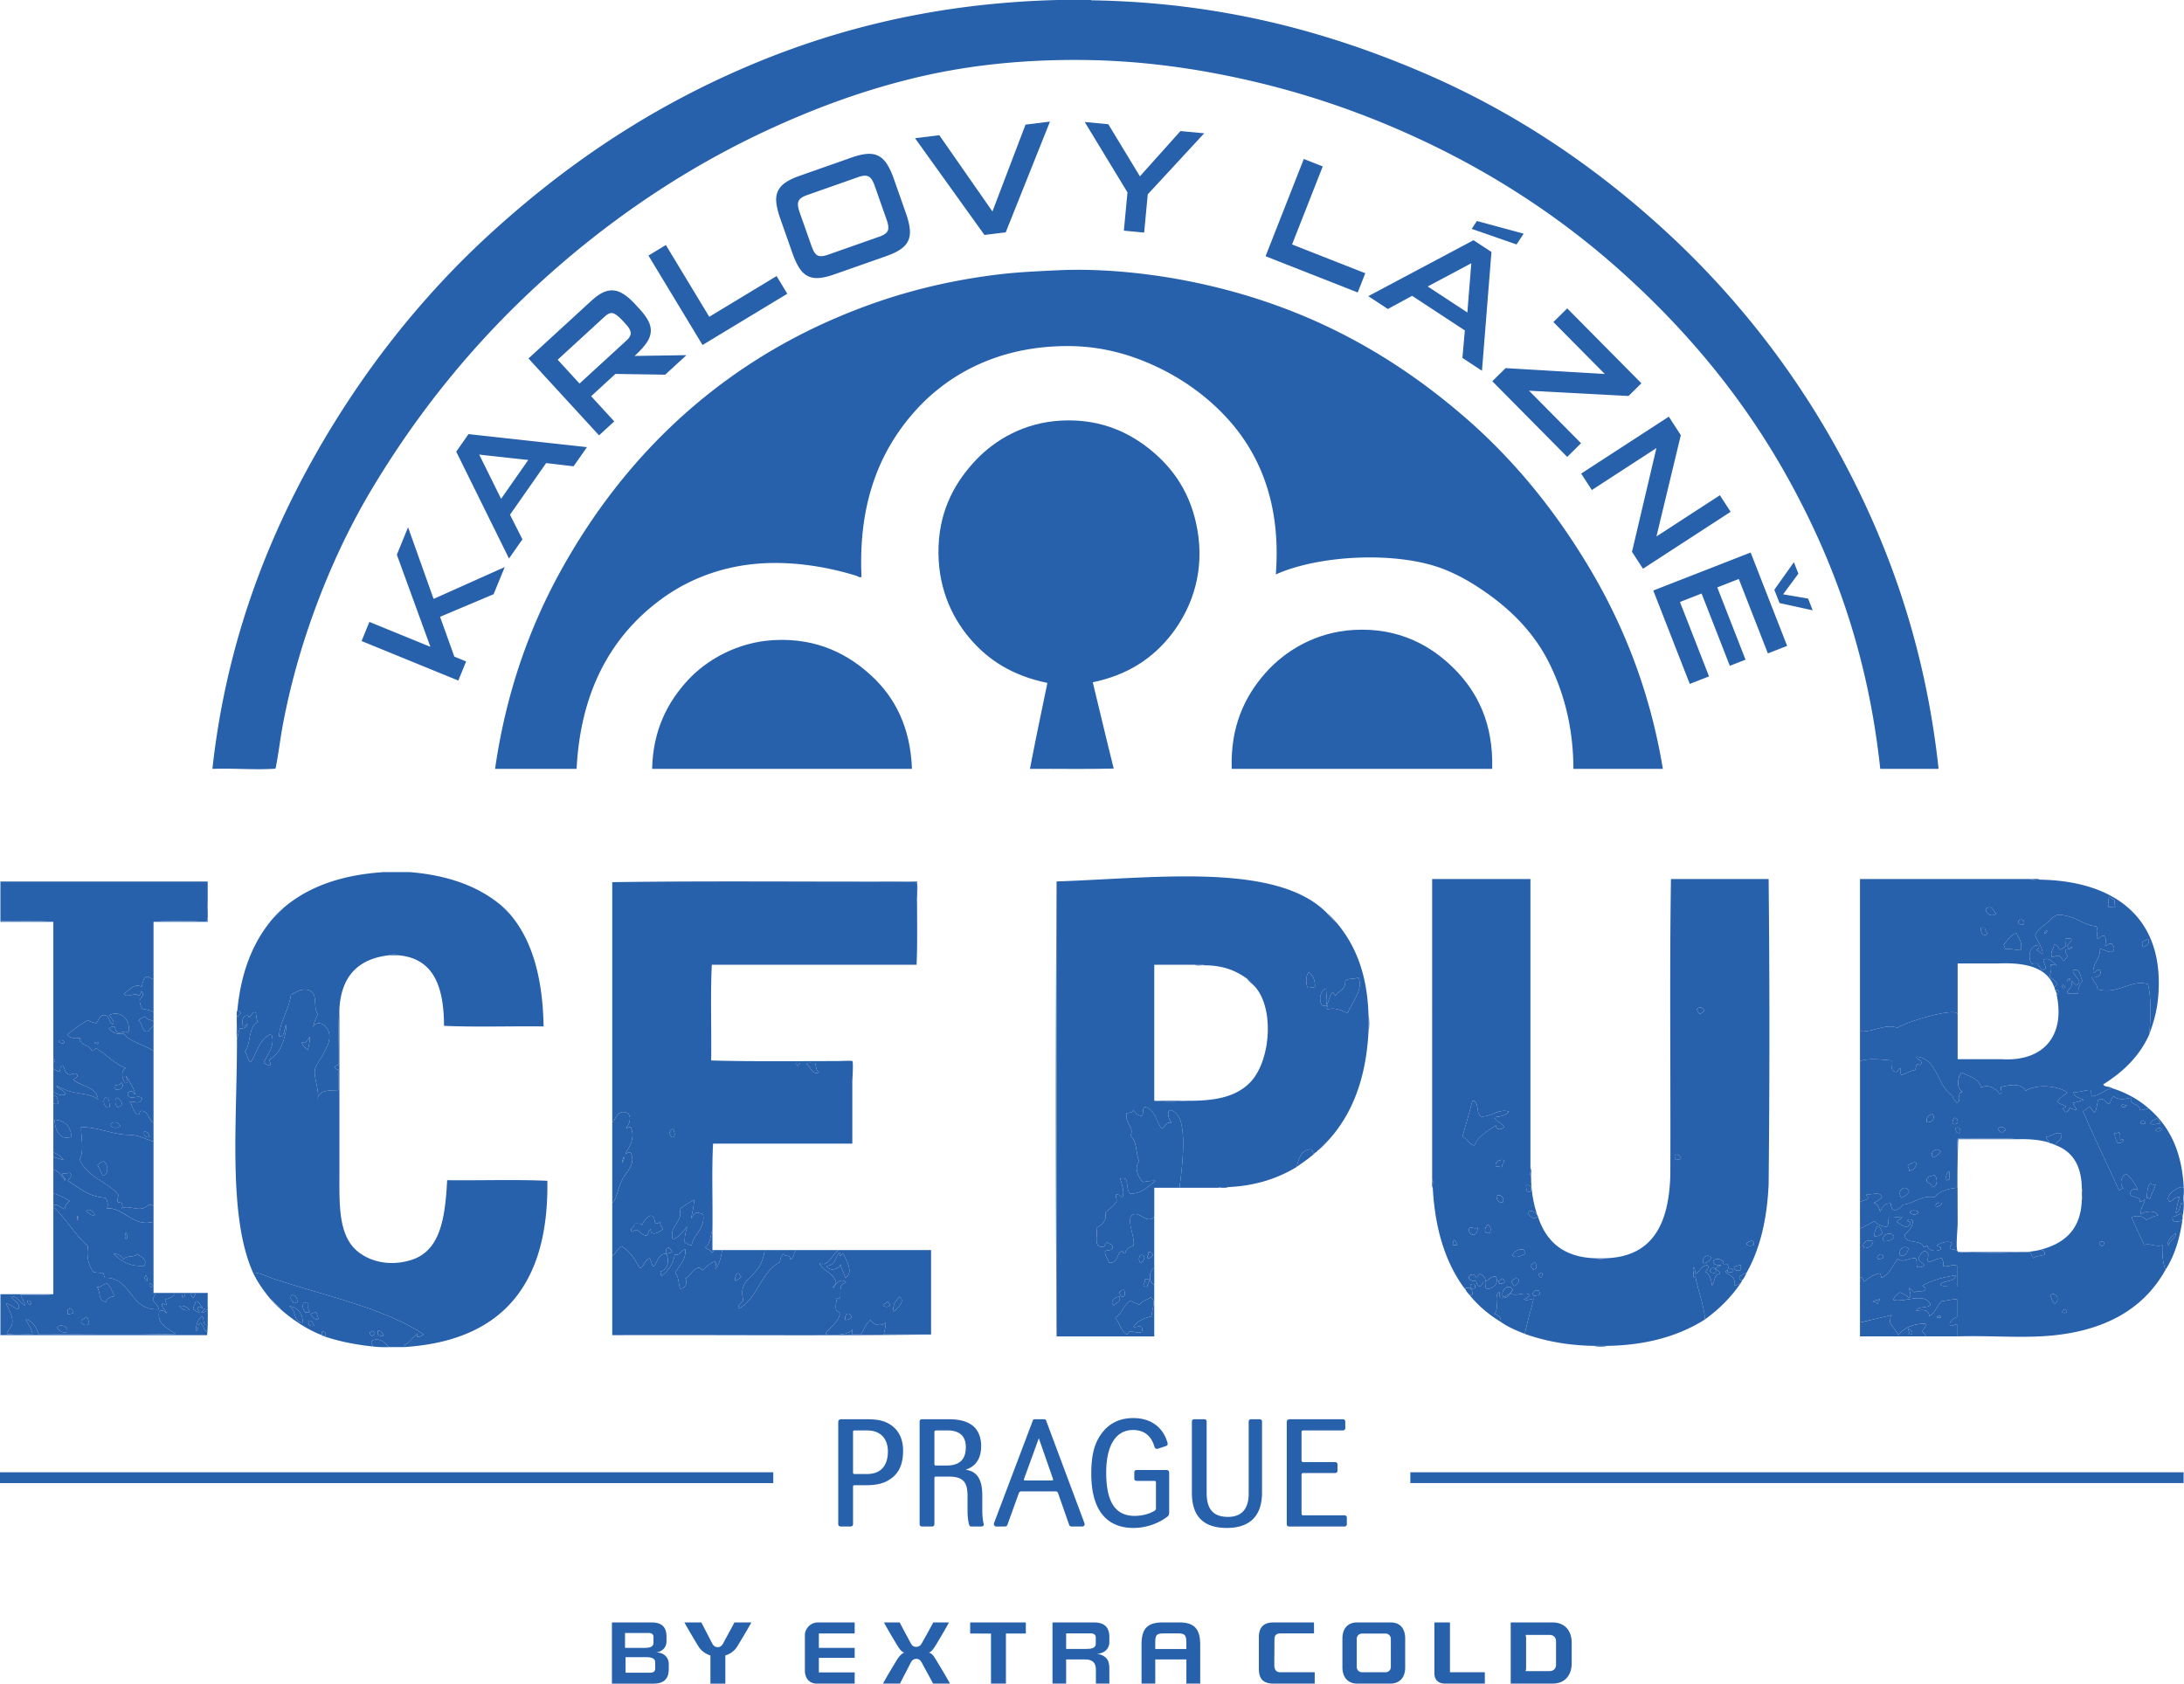
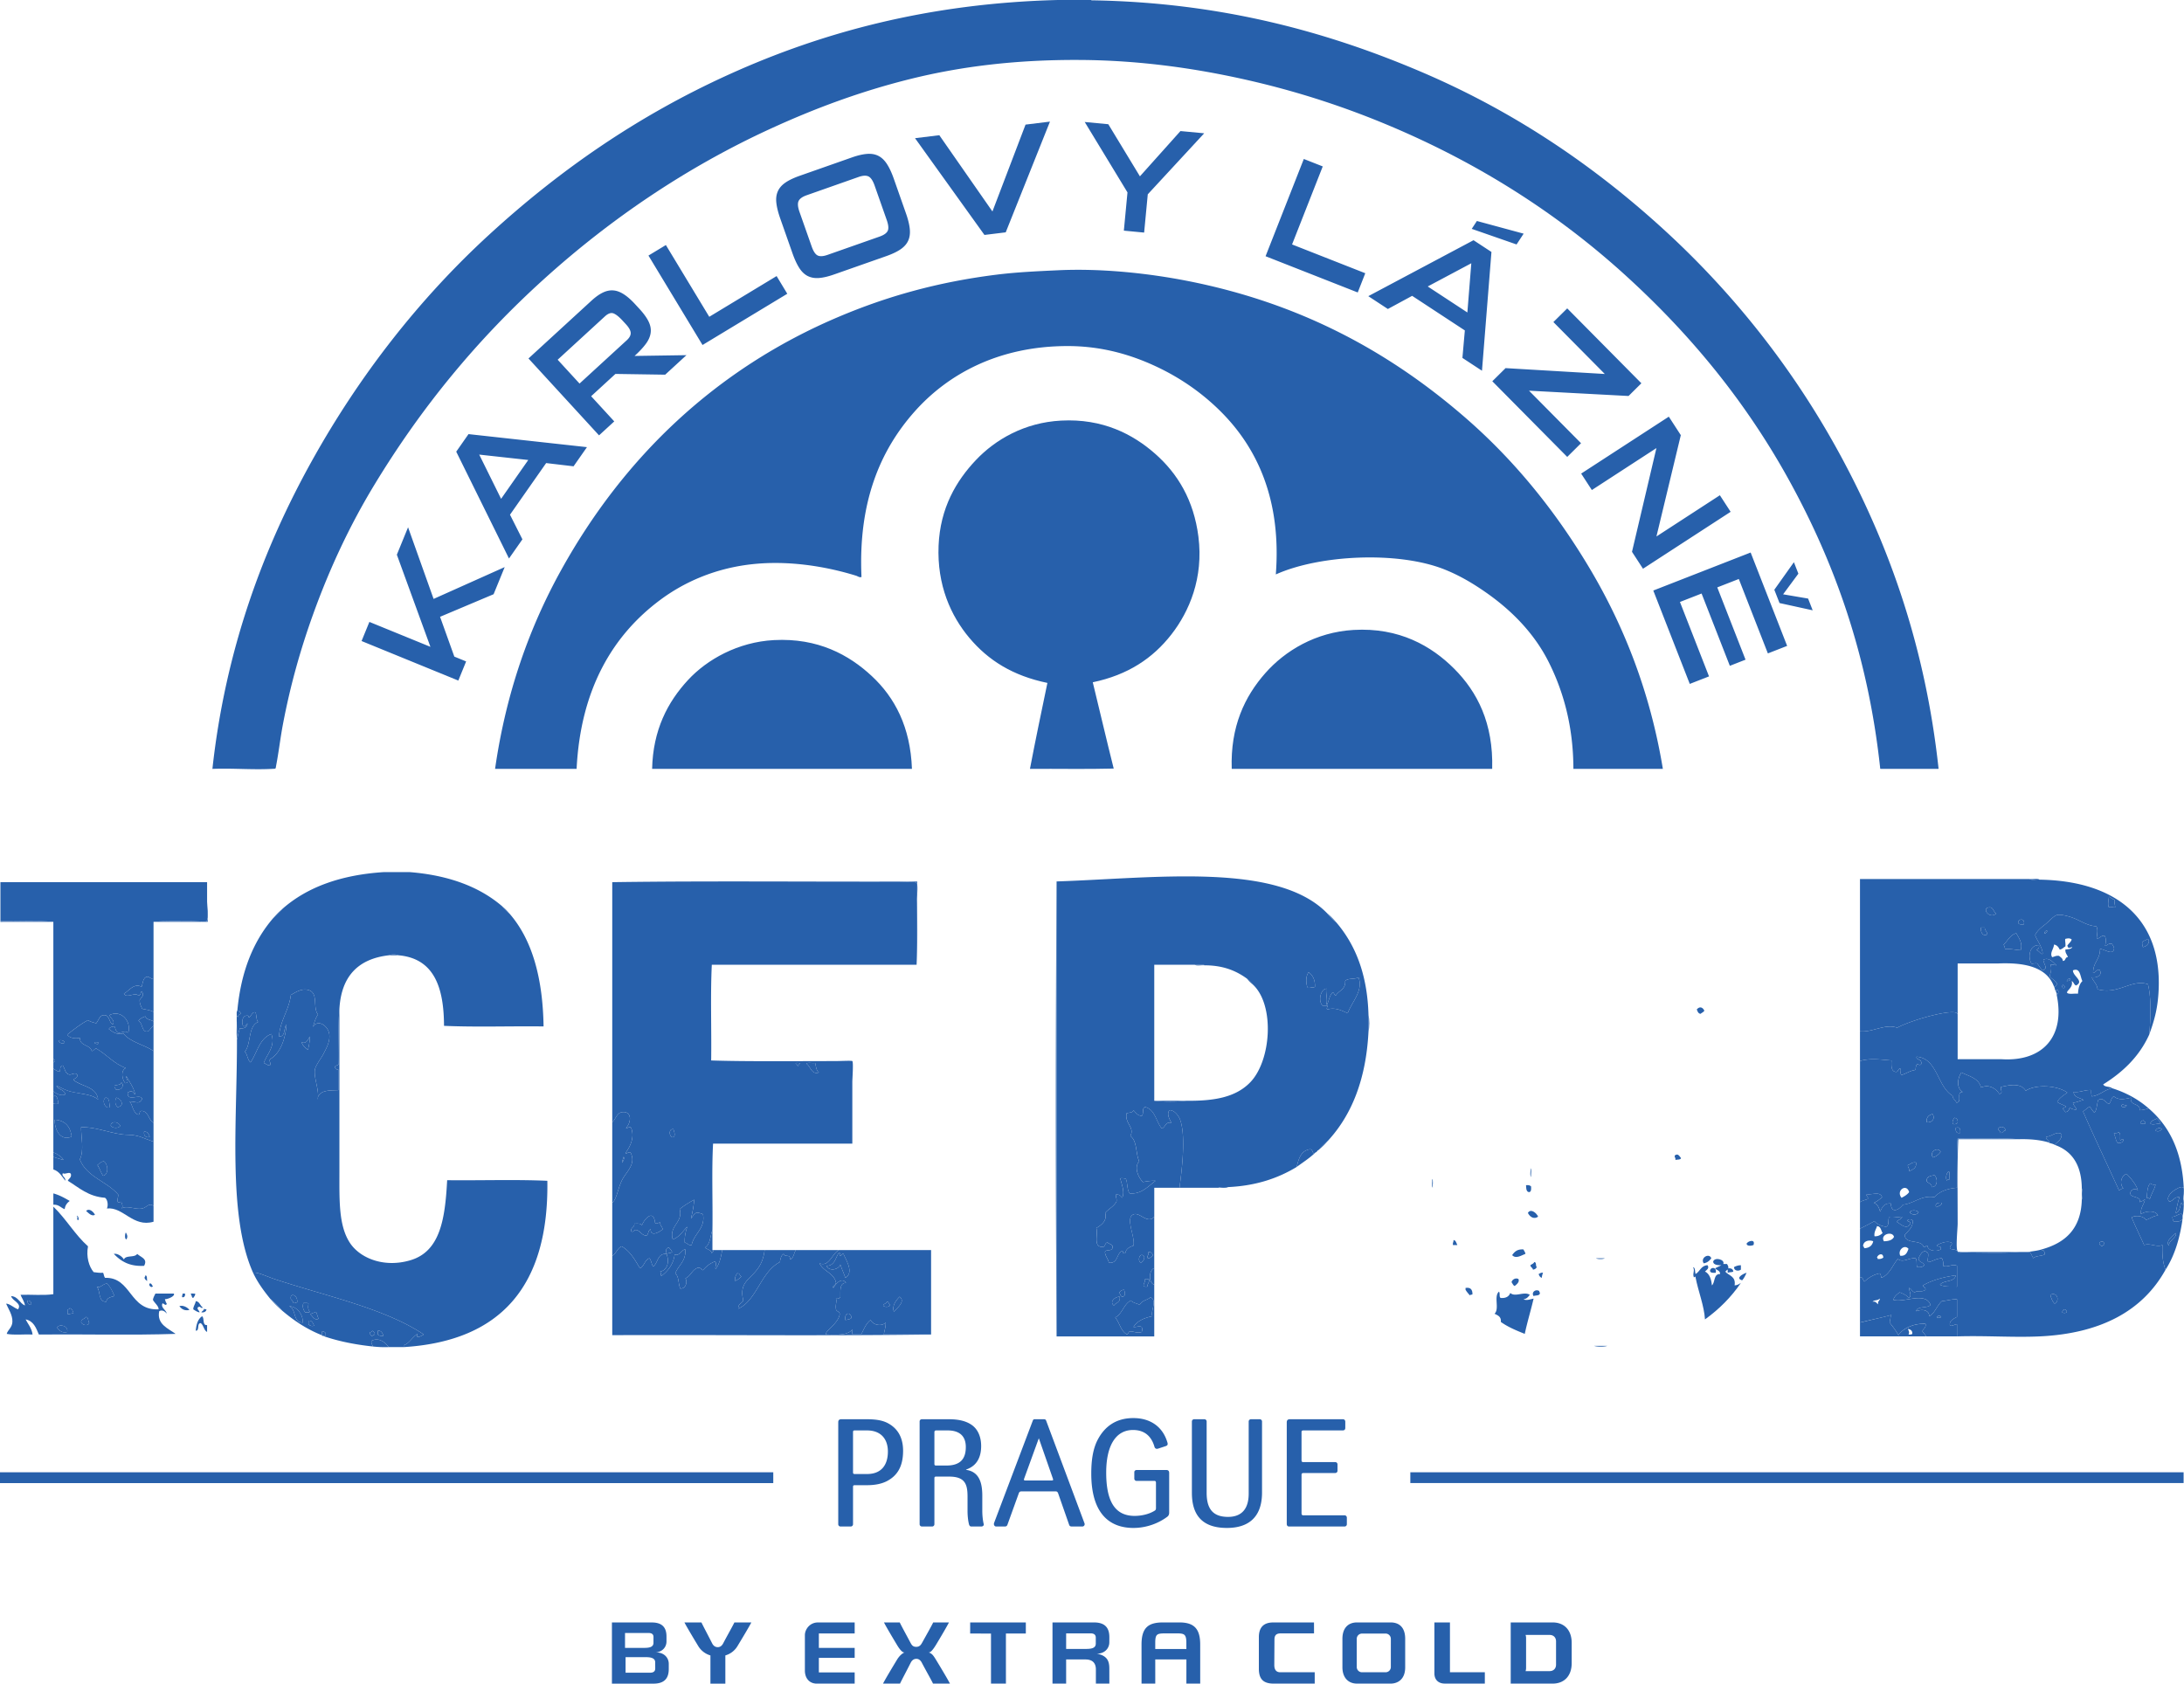
<svg xmlns="http://www.w3.org/2000/svg" viewBox="0 0 797.991 615.265" xml:space="preserve">
  <g fill="#2760AB">
    <path d="m180.351 217.156-19.561 8.253 5.213 14.544 4.312 1.765-2.855 6.991-35.35-14.447 2.856-6.988 22.301 9.109-12.266-33.673 4.098-10.017 9.328 26.179 25.977-11.632-4.053 9.916m29.218-46.748-10.016-1.182-13.211 18.874 4.538 9-4.905 7.001-19.278-39.042 4.489-6.415 43.279 4.762-4.896 7.002m-34.471-4.278 7.992 16.163 9.928-14.192-17.92-1.971zm67.945-29.206-18.178-.275-8.873 8.149 8.447 9.202-5.562 5.101-25.782-28.099 22.981-21.085c1.501-1.377 2.903-2.38 4.214-3.004 1.308-.627 2.591-.885 3.841-.781 1.25.104 2.532.586 3.841 1.439 1.311.848 2.688 2.064 4.133 3.645l1.579 1.712c1.568 1.709 2.685 3.276 3.342 4.669.661 1.403.895 2.764.702 4.092-.185 1.325-.777 2.657-1.763 3.987-.986 1.337-2.354 2.801-4.1 4.402l18.947-.287-7.769 7.133m-15.572-19.761c-1.248-1.362-2.338-2.237-3.266-2.617-.925-.381-1.988-.019-3.191 1.079l-17.255 15.837 7.993 8.709 17.256-15.832c.982-.901 1.463-1.787 1.435-2.669-.032-.875-.607-1.932-1.732-3.16l-1.24-1.347zm29.218 8.916-19.756-32.684 6.365-3.849 15.852 26.224 24.606-14.882 3.902 6.465-30.969 18.726m48.207-25.829c-2.191.775-4.072 1.222-5.64 1.342-1.562.121-2.94-.123-4.133-.725-1.188-.598-2.225-1.593-3.097-2.966-.878-1.379-1.706-3.171-2.477-5.368l-4.459-12.675c-.772-2.195-1.246-4.111-1.426-5.732-.184-1.622.006-3.042.559-4.255.549-1.218 1.474-2.264 2.771-3.153 1.291-.886 3.037-1.714 5.232-2.489l18.987-6.674c2.125-.754 3.98-1.183 5.559-1.311 1.585-.126 2.972.111 4.161.713 1.192.604 2.229 1.585 3.125 2.961.896 1.37 1.733 3.16 2.504 5.354l4.454 12.67c.777 2.2 1.244 4.116 1.407 5.744.16 1.634-.032 3.053-.586 4.269-.551 1.214-1.485 2.266-2.796 3.16-1.313.893-3.034 1.712-5.156 2.463l-18.989 6.672m14.664-32.465c-.627-1.775-1.363-2.875-2.22-3.302-.856-.422-2.068-.358-3.638.192l-18.954 6.671c-1.573.554-2.557 1.263-2.961 2.13-.399.866-.289 2.181.334 3.957l4.452 12.647c.622 1.772 1.349 2.87 2.182 3.277.829.411 2.05.335 3.653-.23l18.955-6.663c1.605-.571 2.604-1.273 2.994-2.114.391-.839.272-2.15-.351-3.928l-4.446-12.637zm40.141 18.072-25.368-35.359 8.872-1.088 19.414 27.868 12.096-31.742 8.924-1.097-16.166 40.465-7.772.953m50.936-1.571 1.324-13.974-15.626-25.733 8.619.817 11.552 19.044 14.81-16.546 8.673.816-20.616 22.301-1.329 13.983-7.407-.708m51.779 9.349 13.974-35.54 6.918 2.721-11.211 28.514 26.752 10.52-2.756 7.028-33.677-13.243m71.924 37.161.886-10.043-19.254-12.639-8.871 4.806-7.148-4.691L538.4 87.785l6.547 4.293-3.461 43.407-7.146-4.689m3.245-34.587-15.92 8.479 14.483 9.503 1.437-17.982zm.158-12.575 1.885-2.875 17.079 4.631-2.586 3.944-16.378-5.7zm7.517 55.694 4.848-4.801 36.255 2.14-18.788-18.972 5.057-4.999 27.094 27.369-4.687 4.648-36.374-1.939 19.011 19.201-5.042 5.003-27.374-27.65m51.038 62.33 8.925-37.91-23.593 15.334-3.905-6.01 32.026-20.803 4.384 6.754-8.906 37.027 23.179-15.063 3.93 6.054-32.02 20.802-4.02-6.185m7.78 14.149 35.571-13.893 13.333 34.125-7.036 2.745-10.621-27.196-7.867 3.07 10.323 26.417-5.734 2.243-10.323-26.418-7.908 3.088 10.623 27.196-7.032 2.746-13.329-34.123m44.221-.286 7.156-10.07 1.635 4.193-5.579 7.542 9.131 1.556 1.673 4.291-12.115-2.656-1.901-4.856zM0 538.035h282.538v3.955H0zm515.306-.004h282.541v3.953H515.306zM244.355 608.06c0-2.399-1.889-4.186-4.533-4.186h-.262c2.338-.172 3.963-1.831 3.963-4.025v-1.787c0-3.281-1.539-5.141-5.381-5.141 0 0-12.281.01-14.554 0v22.359h15.154c4.012 0 5.613-1.935 5.613-5.354v-1.866m-15.984-11.29h8.646c1.18 0 1.758.513 1.758 1.461 0 .943-.008 1.446-.008 2.134 0 1.635-1.702 1.824-3.175 1.844h-.139c-.813.01-7.082 0-7.082 0v-5.439zm9.207 14.507h-9.004v-5.68h7.52c1.53.033 3.305.228 3.305 1.929 0 .713.009 1.247.009 2.225 0 .976-.603 1.526-1.83 1.526zm292.206-18.367H524.1v18.628c.003 2.309 1.471 3.727 3.813 3.717h14.616v-4.134c-2.187-.005-12.744 0-12.744 0s.001-15.834-.001-18.211m-21.647 0h-12.31c-3.356.01-5.334 2.173-5.334 6.007v10.379c.005 3.707 2.062 5.969 5.339 5.969h12.305c2.185 0 5.293-1.209 5.293-5.973v-10.379c0-4.48-2.48-6.003-5.293-6.003m.046 16.295a1.912 1.912 0 0 1-1.921 1.916h-8.613a1.92 1.92 0 0 1-1.921-1.916v-10.302a1.92 1.92 0 0 1 1.93-1.92l8.604-.01c1.058 0 1.921.868 1.925 1.93l-.004 10.302zm-42.579-.734.057-9.32c-.005-1.521.663-2.229 2.219-2.229h12.24l-.014-4.002h-14.917c-3.478 0-5.241 1.812-5.225 5.405v11.478c-.007 3.826 1.631 5.467 5.468 5.467l14.94-.005v-4.144h-12.556c-1.424.01-2.212-.84-2.212-2.65m-43.495-2.033h11.38s0 6.746-.009 8.817h5.054l-.005-14.278c0-5.719-2.21-8.066-7.576-8.066h-6.035c-5.334 0-7.827 1.906-7.827 8.066l.005 14.288h5.014l-.001-8.827m-.003-6.031c-.005-3.466.73-3.485 4.134-3.495h2.688c3.556 0 4.552-.143 4.544 3.514 0 1.261.008 2.185.008 2.185h-11.374c0-.001.003-1.171 0-2.204zm-22.389-7.497s-12.793.01-15.157 0v22.355h4.985v-8.827h7.018c2.786 0 3.85 1.469 3.85 3.678v5.149l4.921-.01c0-1.953-.009-5.423-.009-5.423.009-2.579-.589-4.76-4.536-5.5 2.649 0 4.545-1.797 4.536-4.205l.009-1.863c-.01-3.414-1.616-5.354-5.617-5.354m.657 7.757c0 1.708-1.772 1.893-3.309 1.92h-.155c-.838.006-7.365 0-7.365 0v-5.665s7.898-.01 9.007-.01c1.228 0 1.822.551 1.822 1.536v2.219zm-45.899-3.701c1.878 0 7.613.008 7.613.008v18.291h5.458c-.005-2.385-.005-18.299-.005-18.299h7.275v-4.056l-20.334.01c0 3.026 0 1.185-.007 4.046m-19.637 9.243c.98 0 1.584.679 1.976 1.418 1.182 2.285 3.625 6.585 4.09 7.628h6.19c-.953-1.824-3.412-5.931-5.093-8.69-1.097-1.791-1.468-2.26-2.765-2.735.709.256 1.711-1.005 2.836-2.867 1.578-2.612 3.772-6.325 4.659-8.052h-5.766c-.449 1.016-2.739 5.055-3.991 7.317-.451.819-.941 1.6-2.185 1.6-1.244 0-1.634-.611-2.132-1.531-1.227-2.312-3.462-6.403-3.91-7.387h-5.768c.933 1.817 3.283 5.756 4.864 8.384 1.086 1.787 2.08 2.791 2.74 2.545-.972.356-2.025 1.351-2.828 2.68-1.68 2.764-4.165 6.902-5.116 8.736h6.216c.453-1.001 2.7-5.219 3.889-7.6.452-.896 1.119-1.446 2.094-1.446m232.47-13.299h-15.325v22.355h15.325c4.245 0 6.955-2.826 6.955-7.467v-7.42c0-4.655-2.71-7.468-6.955-7.468m1.239 15.424c0 1.431-.934 2.365-2.355 2.365h-8.775s.185-.469.185-1.204v-10.829c0-.721-.185-1.189-.185-1.189h8.775c1.422 0 2.355.91 2.355 2.365v8.492zM294.09 597.548v12.938c0 2.93 1.748 4.784 4.337 4.784h13.855v-4.097h-13.087v-5.309h13.087v-3.656h-13.087v-5.267h13.087v-4.022h-13.435c-2.987.001-4.757 2.558-4.757 4.629m-25.757-4.638c-.462 1.039-2.903 5.34-4.084 7.624-.39.74-.991 1.413-1.972 1.413-.984 0-1.65-.545-2.097-1.441-1.192-2.385-3.442-6.594-3.889-7.596h-6.218c.959 1.831 3.433 5.97 5.11 8.729.613 1.001 1.957 2.603 4.395 3.333v10.308h5.451v-10.316a7.581 7.581 0 0 0 4.41-3.366c1.68-2.765 4.137-6.865 5.092-8.687h-6.198m43.977-50.153c-.48 0-.63.166-.63.63v13.626c0 .474-.37.839-.84.839h-3.72a.828.828 0 0 1-.841-.839V519.75c0-.734.368-1.095 1.102-1.095h9.33c2.941 0 5.553.303 7.65 1.413 3.571 1.881 5.611 5.186 5.611 10.111 0 5.922-2.258 9.122-5.762 11.009-2.05 1.101-4.558 1.569-7.449 1.569h-4.451m0-20.015c-.48 0-.63.15-.63.626v14.682c0 .461.15.625.63.625h4.502c5.088 0 7.605-3.151 7.605-8.229 0-4.509-2.517-7.703-7.605-7.703h-4.502zm46.296 35.111h-3.726c-.464 0-.73-.365-.836-.839-.368-1.412-.525-3.357-.525-4.712V546.9c0-4.611-1-7.285-6.755-7.285h-4.726c-.468 0-.626.156-.626.625v16.773a.828.828 0 0 1-.84.839h-3.717a.83.83 0 0 1-.843-.839v-37.529c0-.469.319-.829.843-.829h9.798c3.25 0 6.03.517 8.172 1.934 2.366 1.518 3.671 4.349 3.671 7.865 0 3.931-1.469 7.229-5.5 8.59v.11c4.924.682 5.916 4.979 5.916 9.434v5.608c0 1.408.164 3.405.531 4.817.104.474-.367.84-.837.84m-16.513-35.111c-.474 0-.681.208-.681.678v11.53c0 .473.158.625.626.625h3.776c5.24 0 7.075-2.616 7.075-6.761 0-3.877-2.148-6.072-6.659-6.072h-4.137zm35.973-4.087h3.459c.421 0 .629.261.739.578l13.996 37.468c.203.53-.165 1.151-.787 1.151h-3.887c-.471 0-.784-.156-.942-.621l-4.033-11.534c-.206-.526-.474-.679-.944-.679h-12.421c-.525 0-.839.204-.993.679l-4.146 11.478c-.157.475-.47.678-.941.678h-3.2c-.573 0-.997-.621-.73-1.361l14.098-37.258c.156-.427.314-.579.732-.579m6.655 21.746-5.131-14.729h-.051l-5.352 14.729c-.156.469-.048.631.475.631h9.59c.523 0 .631-.162.469-.631zm29.419 17.978c-8.28 0-15.413-4.722-15.413-19.868 0-4.766.581-9.17 2.518-12.679 2.412-4.403 6.397-7.604 12.846-7.604 6.442 0 10.852 3.356 12.468 8.965.214.73 0 1.048-.572 1.261l-2.831.935c-.683.218-1.1-.048-1.309-.574-.99-3.561-3.305-6.234-7.865-6.234-6.339 0-9.798 5.77-9.798 15.565 0 10.909 3.459 15.83 10.377 15.83 2.676 0 5.399-.674 7.386-1.935.317-.208.422-.479.422-.9v-9.269c0-.422-.151-.683-.521-.683h-6.554a.829.829 0 0 1-.84-.835v-2.304c0-.531.363-.844.894-.844H426.2c.573 0 .995.313.995 1.048v14.521c0 .73-.266 1.2-.687 1.513-3.302 2.465-7.71 4.091-12.368 4.091m21.355-12.791v-26.104c0-.469.365-.829.824-.829h3.732c.475 0 .834.36.834.829v26.057c0 5.759 2.205 8.799 7.816 8.799 4.921 0 7.546-2.873 7.546-8.49v-26.365c0-.469.364-.829.834-.829h3.195c.478 0 .844.36.844.829v25.947c0 9.12-5.03 12.947-12.838 12.947-8.497 0-12.787-4.191-12.787-12.791m35.499 12.265c-.578 0-.839-.421-.839-.94v-37.104c0-.741.317-1.153 1.152-1.153h19.338c.573 0 .896.36.896.942v2.201c0 .573-.27.943-.945.943H476.23c-.471 0-.675.208-.675.517v10.273c0 .579.104.787.728.787h11.589c.469 0 .829.37.829.84v2.313c0 .465-.36.835-.829.835h-11.485c-.678 0-.831.204-.831.728v14.048c0 .476.26.683.625.683h15.091c.479 0 .841.37.841.844v2.404a.824.824 0 0 1-.841.839h-20.278m136.583-276.872h-32.688c-.026-15.618-3.709-28.463-9.041-39.064-5.276-10.495-13.485-18.788-22.72-25.27-4.671-3.277-9.71-6.315-15.417-8.58-16.904-6.706-45.538-5.341-61.551 1.857 2.081-27.163-6.725-46.137-20.054-59.465-6.55-6.549-14.376-12.154-23.531-16.46-9.087-4.274-19.821-7.534-32.456-7.534-25.309 0-43.874 10.331-55.988 23.994-12.579 14.188-20.587 33.109-19.358 60.392-.7.305-1.335-.268-1.97-.463-10.486-3.251-24.379-5.736-38.252-4.173-13.541 1.526-24.71 6.626-33.268 12.982-17.603 13.068-29.156 32.933-30.602 61.784h-29.79c4.027-28.04 12.661-51.96 24.226-72.796 22.85-41.167 56.528-73.502 101.542-92.501 17.226-7.271 35.579-12.562 57.378-15.3 7.216-.908 14.662-1.254 22.604-1.623 16.32-.759 33.379 1.21 46.831 3.825 42.203 8.206 74.531 26.402 101.426 49.612 18.142 15.656 33.138 34.113 45.671 55.06 12.616 21.087 22.342 45.391 27.008 73.723" />
    <path d="M531.305 244.351c8.488 8.489 14.371 19.955 13.91 36.63h-95.167c-.518-15.405 4.711-26.429 12.287-35.007 7.172-8.124 18.324-14.948 32.225-15.765 16.715-.983 28.522 5.919 36.745 14.142m-93.429-48.223c1.915 15.096-3.34 27.327-9.853 35.704-6.827 8.776-15.945 14.823-28.747 17.503 2.569 10.486 5.022 21.097 7.65 31.53-9.969.27-20.439.038-30.602.116 2.019-10.578 4.204-20.986 6.375-31.414-12.637-2.612-21.577-8.213-28.515-16.46-6.776-8.056-11.853-19.299-11.244-33.731.579-13.765 6.472-23.708 13.678-31.297 7.054-7.434 17.685-13.664 31.065-14.374 15.272-.812 26.27 5.001 34.312 12.055 8.286 7.264 14.186 17.016 15.881 30.368m-104.672 84.853h-94.935c.316-14.207 5.656-24.393 13.098-32.457 6.929-7.51 18.276-13.907 31.414-14.605 16.107-.858 27.452 5.433 35.702 13.099 8.45 7.85 14.17 18.652 14.721 33.963" />
    <path d="M398.929.116c47.605.756 86.743 11.732 121.016 26.429 34.403 14.753 63.693 34.939 89.14 58.422 25.267 23.318 47.272 51.252 64.333 83.227 17.163 32.162 30.141 68.777 34.891 112.671-.007.068-.017.137-.115.116h-20.981c-.143-.017-.275-.034-.232-.232-4.437-41.37-16.781-75.162-33.036-104.788-16.283-29.677-37.004-54.628-61.319-76.505-24.045-21.632-52.186-39.66-84.503-53.321-16.064-6.791-33.22-12.512-52.046-16.808-18.942-4.323-39.54-7.3-61.552-7.418-23.226-.126-43.352 2.349-61.899 6.954-18.3 4.543-34.975 10.793-50.887 18.083-31.263 14.321-58.972 33.348-82.88 54.945-24.497 22.127-44.973 47.03-62.246 75.577-8.783 14.511-16.139 30.186-22.14 46.83-4.584 12.709-8.385 26.035-11.128 40.568-.906 4.798-1.469 9.768-2.434 14.839-.266 1.389.026 1.193-1.508 1.276-7.283.381-14.31-.288-21.792 0 4.75-43.457 18.513-80.475 36.282-112.441 17.535-31.542 39.421-59.419 64.565-82.53 25.562-23.495 54.292-43.592 88.096-58.886C300.395 11.812 339.398 1.184 386.525 0h12.171c.025.09.097.136.233.116m-87.508 485.74c.192.577-.451 1.977.46 1.832h2.763c1.017-1.898 1.765-4.058 3.454-5.295 1.151 2.101 4.278 2.321 5.525.921.029 1.727-.48 2.897-.69 4.374H340.2c-38.372.538-77.741.087-116.496.24V458.91c1.487-.806 1.823-2.772 3.454-3.443 3.108 1.794 4.854 4.969 6.676 8.048 1.602-.776 1.669-3.089 3.453-3.684.71.749.739 2.188 1.382 3.003 1.832-1.314 1.477-4.825 4.835-4.604 1.314 3.117.095 6.12-2.302 6.436.383.316.076 1.305.46 1.611 1.947-1.353 4.46-4.134 4.834-7.827 1.833.776 2.735-2.015 3.915-1.842.249 4.394-2.552 5.746-3.684 8.748 1.381 1.075 1.065 3.856 1.842 5.525 2.197.154 2.647-2.819 1.842-3.684 1.976-.863 2.455-3.213 4.604-3.913 1.026-.097 1.218.623 1.842.921 1.132-1.401 2.552-2.504 4.374-3.214.883.816-.105 2.13.23 2.753 1.353-1.554 2.005-4.403 2.409-6.906h15.501c-1.266 10.888-10.072 9.18-7.779 18.418-.528 1.084-1.967 1.257-1.842 3.002 6.782-3.04 8.202-13.439 15.195-17.036.249-1.209.441-2.485 1.381-2.993.547 1.42 2.638-.125 2.302 2.062 1.353-.413 1.449-2.408 2.159-3.453h15.751c-2.437 1.102-3.568 6.311-7.089 4.834 1.343 2.955 5.142 3.454 5.986 6.917.192 1.036-1.535 1.362-.921 2.072.71-1.401 3.06-4.097 4.605-1.842-2.437.019-2.005 2.906-2.072 5.285-.384.307-.768.614-1.612.47.413.978-.221 2.197 0 3.684 0 1.151 1.439.863 1.381 2.072-.326 1.689-1.41 2.888-2.532 4.135-.998 1.104-2.677 2.351-2.533 3.223 3.962.125 8.011.346 9.67-1.832m-40.52-19.348c-.7-.221-.47-1.372-1.612-1.151-.403.758-.873 1.439-.69 2.763a7.106 7.106 0 0 0 2.302-1.612z" />
    <path d="M311.881 487.688c-.911.145-.268-1.255-.46-1.832-1.659 2.178-5.708 1.957-9.67 1.832-.144-.872 1.535-2.119 2.533-3.223 1.122-1.247 2.206-2.446 2.532-4.135.058-1.209-1.381-.921-1.381-2.072-.221-1.486.413-2.705 0-3.684.844.145 1.228-.163 1.612-.47.067-2.379-.365-5.267 2.072-5.285-1.545-2.255-3.895.441-4.605 1.842-.614-.71 1.113-1.036.921-2.072-.844-3.463-4.643-3.962-5.986-6.917 3.521 1.478 4.652-3.732 7.089-4.834H340.2v30.85h-17.267c.21-1.477.719-2.647.69-4.374-1.247 1.4-4.374 1.18-5.525-.921-1.689 1.237-2.437 3.396-3.454 5.295h-2.763m14.735-8.288c.998-1.305 4.422-3.75 2.072-5.525-1.151 1.228-2.859 3.128-2.072 5.525zm-1.381-2.532c-.537-.221-.384-1.151-1.152-1.151-.192.729-1.189.662-1.381 1.382.47.69 2.302.632 2.533-.231zm-16.346 5.526c2.225-.316 2.666-.758 1.841-1.842-.997-1.295-2.264.201-1.841 1.842zm0-15.416c3.223-2.005.297-6.283-.691-8.748-.816-.125-.566.806-1.382.681-.124-.326.269-1.189-.23-1.15-1.372 1.774-1.467 4.825-4.604 4.834.978 2.13 4.412 1.42 5.065-.46.547 1.677 1.266 3.183 1.842 4.843zm-18.102-10.139c-.71 1.045-.806 3.04-2.159 3.453.336-2.188-1.755-.643-2.302-2.062-.94.508-1.132 1.784-1.381 2.993-6.993 3.597-8.413 13.996-15.195 17.036-.125-1.745 1.314-1.918 1.842-3.002-2.293-9.238 6.513-7.53 7.779-18.418h11.416m-26.917 0c-.404 2.503-1.056 5.352-2.409 6.906-.335-.623.653-1.936-.23-2.753-1.822.71-3.242 1.812-4.374 3.214-.624-.298-.816-1.018-1.842-.921-2.149.7-2.628 3.05-4.604 3.913.805.864.355 3.838-1.842 3.684-.777-1.669-.461-4.45-1.842-5.525 1.132-3.002 3.933-4.354 3.684-8.748-1.18-.173-2.082 2.618-3.915 1.842-.374 3.693-2.887 6.475-4.834 7.827-.384-.307-.077-1.295-.46-1.611 2.397-.316 3.616-3.319 2.302-6.436.595-.336 1.621-.221 2.072-.7-.249-.662-.739-1.104-1.151-1.611-1.295.239-1.046.997-.921 2.311-3.358-.221-3.003 3.29-4.835 4.604-.643-.815-.672-2.254-1.382-3.003-1.784.595-1.851 2.907-3.453 3.684-1.822-3.079-3.568-6.254-6.676-8.048-1.631.671-1.967 2.638-3.454 3.443v-19.339c1.641-1.42 1.947-4.845 3.454-8.058 1.573-3.339 5.448-5.995 3.223-10.36-.825-.259-1.583.7-1.842.229 1.535-2.101 3.482-5.621 2.072-9.198-.547-.777-1.669.45-1.842 0 1.996-2.169 2.091-6.141-1.381-5.757-1.986.211-2.303 2.398-3.684 3.684v-87.727h104.523c2.054 0 6.284-.239 6.677.231.106.124.173.345.221.642-.019 1.276-.029 2.571-.019 3.866-.087 1.295-.202 2.504-.202 3.089v22.342H260.08c-.537 11.195-.077 23.397-.23 34.985 12.557.422 30.62.23 45.124.23 2.005 0 6.198-.24 6.447 0 .46.46 0 6.561 0 7.597v22.572H260.54c-.537 10.044-.076 21.095-.23 31.541-.834 2.235-.777 5.353-2.762 6.438.844.69 2.225.844 2.532 2.071.24-.575 1.046-.719.23-1.15h3.56m30.744-68.148c1.526.93 1.928 4.221 4.605 3.232-.969-.643-1.046-2.188-1.382-3.463-.997.154-2.599-.297-3.223.231zm-2.302-.23c-.48.143-1.516-.277-1.611.23.537.077.518.719.92.921.135-.469.48-.739.691-1.151zm-39.599 66.535c.815-4.191 5.094-6.061 4.144-11.272-2.84-1.064-2.715-.556-4.374 1.603.489-2.197.997-4.374 1.151-6.907-1.276.729-3.818 2.168-5.296 3.463 1.353 4.864-4 6.054-2.532 11.042 2.427-.71 4.029-3.482 5.295-4.604-.537 1.689-1.007 3.443-.92 5.755.978.172 1.227 1.083 2.532.92zm-6.907-39.368c1.237-.355.489-2.14.23-2.993-1.842-.125-1.592 2.743-.23 2.993zm-3.684 33.613c-.125-1.017-.988-1.305-.92-2.523-.816.115-1.027.672-1.842.221-.518-5.237-3.953-1.554-4.835.921-.279-.863-1.621-.681-2.763-.69.173 1.486-1.371 1.237-1.151 2.763.729.662.969-.557 1.842-.451 1.573.336 1.909 1.929 3.684 2.072.94-.374.575-2.043 1.611-2.312-.067 3.049 3.53.785 4.374-.001zm555.78-15.013c.105.221.114.537.038.979a29.214 29.214 0 0 0-.038-.979" />
    <path d="M797.94 435.207c.067 1.63-.393 2.494 0 3.904h-.23v1.15c-.527.077-.259-.662-.69-.69-.604 1.324-.489 3.348-2.072 3.684.413-1.967.787-3.972 1.382-5.756-1.977-.211-2.158 1.382-3.684 1.612-1.257-1.133.058-2.927 1.842-4.145 1.094-.738 3.012-1.746 3.415-.738.019.327.028.653.037.979" />
    <path d="M797.71 439.111h.23c-.018 1.898-.096 3.741-.46 5.295-.087-1.977-2.494.384-3.684.239-.077.835.259 1.276.46 1.833 1.392-.058 2.868-.048 3.224-1.151-.998 7.29-2.965 13.612-6.217 18.658-1.017-2.36-1.285-5.467-1.15-8.989-2.179.922-4.576-.844-6.677 0-1.535-3.366-3.137-6.686-4.604-10.13 1.87-.939 4.374-.374 5.295.931 1.545-.451 2.552-1.438 4.374-1.621-1.074-2.254-5.19-1.381-6.216-.451-.364-2.513 1.506-4.018 1.382-5.525-.326.672-1.267.729-1.843 1.142.538-2.302-3.328-1.477-3.453-3.213-.067-.94 1.313-2.255 2.763-1.161-.537-1.928-2.504-4.384-4.144-5.986-1.967.672-2.705 3.607-1.151 5.306-.71.057-1.036.498-1.611.681-4.346-9.612-8.884-19.052-13.123-28.778.873-.585 1.554-1.352 2.532-1.832.412.882 1.007 1.602 1.611 2.292.95-1.045.863-3.127 1.382-4.605 1.641-1.295 2.667.883 3.914 1.392.882-.662.719-2.36 1.842-2.763 1.524 1.438 3.971 1.035 6.215.45-.526 3.147 3.406 1.813 3.224 4.605 1.199-.096 2.274-.335 3.224-.691 7.578 6.446 12.25 15.78 12.854 29.191-.403-1.008-2.321 0-3.415.738-1.784 1.217-3.099 3.012-1.842 4.145 1.525-.23 1.707-1.823 3.684-1.612-.595 1.784-.969 3.789-1.382 5.756 1.583-.336 1.468-2.359 2.072-3.684.432.028.163.768.69.69v-1.152m-5.295 16.125c.077-2.024 3.319-3.252 2.532-4.614-1.064 1.066-3.712 2.811-2.532 4.614zm-2.532-42.601c-.758-.739-1.861-.316-2.303.47.662.633 1.823.278 2.303-.47zm-.461-2.073a3.838 3.838 0 0 0-1.381-1.842c-.787.604-2.14.624-2.303 1.842.605.73 2.437.01 3.684 0zm-1.842 22.333c-.882.115-1.468-.058-1.842-.451-1.275.873-1.199 4.327-1.381 5.526.278-.701.883.153 1.151.229.499-1.832 1.871-3.931 2.072-5.304zm-3.684-22.333c.105-.72-.623-.605-.69-1.142-.662.097-1.046.479-1.151 1.142.96-.047 1.084.384 1.841 0zm-8.748-6.676c-.202 1.074 1.976.873 1.842 0-.844.173-1.276-.566-1.842 0zm.691 12.663c-.461-.758-.979.575-1.151 0-.087-1.065.288-2.581-.69-2.763-.269.422-1.199.182-1.611.46.556 1.056.633 2.6 1.38 3.453 1.131.069 1.947-.201 2.072-1.15z" />
    <path d="M797.48 444.406v.921c-.355 1.104-1.832 1.094-3.224 1.151-.201-.557-.537-.998-.46-1.833 1.19.145 3.597-2.215 3.684-.239m-2.533 6.216c.787 1.362-2.455 2.59-2.532 4.614-1.18-1.803 1.468-3.548 2.532-4.614m-4.834 4.374c-.135 3.522.134 6.629 1.15 8.989-8.326 15.061-23.675 23.358-46.045 24.395-9.487.441-19.752-.326-30.161 0v-4.365c-.402-.316-1.486.643-2.531.451-.547-1.679 1.305-2.58 2.531-3.214v-6.456c-2.082-.01-3.615.537-5.524.7-1.804 1.564-2.466 4.278-4.604 5.517-.058-2.446-2.734-2.629-4.835-1.833.509-2.033 4.105-.959 5.295-2.311-1.899-5.008-9.679-.662-13.583-1.842.346-1.343 1.343-2.024 2.302-2.763 1.219.557 2.571.959 3.224 2.082 1.438-.595.221-2.476.23-3.684.892.335 1.055 1.4 2.072 1.602 1.18-.854 2.407.153 3.913-.921.105-.94-.824-.863-.921-1.602 3.309-1.909 7.416-3.032 11.972-3.693-.413 2.657-4.45 1.688-5.755 3.453 1.506.806 3.933.672 6.215.69v-7.598c-1.63-.863-3.539.73-5.064 0 .125-1.199-.066-2.071-.46-2.763-2.015.058-3.127 1.018-4.835 1.392-.758-.221.058-2.034-.23-3.233-1.544-1.832-2.781.298-3.453 1.842-.01 1.555 1.746 1.334 2.072 2.533-.479.595-1.305.844-2.532.7-.499-.806.066-2.677-.691-3.233-2.58-.191-4.509 1.784-6.446.24-1.947 2.341-2.944 5.641-5.985 6.906-.173-.604-.183-1.353-.691-1.621-2.359.489-4.038 1.641-5.525 2.993-.575-.489-.432-1.706-1.611-1.602V449.01a102.09 102.09 0 0 0 5.295-2.763c.911 1.17 2.37 1.774 4.145 2.072 1.275-.26.767-2.293 1.151-3.454 1.208.278 2.878-.096 4.834-.221-.335.96-1.477 1.123-2.071 1.833 1.429.748 3.693 3.223 5.065.69.24-1.008-1.631-.595-.921-1.372.72-.363 1.286-.153 1.842.222-.058 2.714-1.755 3.77-2.993 5.304.173 3.588 6.072 1.439 6.907 4.365.863.249.652-.566 1.382-.451.124 1.919 3.261 2.312 4.834 1.372.576-1.564-1.306-.682-1.381-1.612 1.391-.603 3.338-1.611 5.295-.921.662.835-.806 1.075-.46 2.303.949.259 2.187.23 2.733.883.01.018.02.028.029.048a.12.12 0 0 0 .038.028s0 .01.01.01c.076.115.144.25.183.413 7.367-.154 15.348.307 22.331-.23h3.914c.384.776.768 1.534 1.151 2.302.854-.987 2.964-.719 4.144-1.381 0-.921-.114-1.718-1.15-1.611v-.23c8.624-2.351 14.456-7.482 14.734-18.189.384-.844.384-3.29 0-4.134-.086-8.51-3.53-13.67-9.899-15.896.931-1.209 2.58-1.707 2.532-3.914-1.727-1.324-3.646.892-5.525.921-.758.806 1.4 1.583.921 2.072h-.23c-3.089-.902-6.716-1.257-10.82-1.151-6.983-.537-14.965-.077-22.332-.23-.537 5.535-.077 12.049-.231 17.968-3.605.307-6.426 1.391-8.287 3.443-4.691-.815-7.349 2.312-11.512 2.763-1.237 1.746-4.249 3.53-4.374-.45-2.504-.202-3.185 1.41-3.914 2.992-.402-1.438-.931-2.763-2.302-3.232 1.16-.527 2.129-1.247 2.992-2.072-.71-2.331-3.952-.652-5.755-1.151-.48.308 1.132 1.305.46 1.852-.921.384-2.033.566-2.763 1.142v-51.59c3.598-1.189 8.412-.432 11.512-.211-.087 1.938-.135 3.817 1.381 4.144 1.276.278.806-1.189 1.842-1.15.461.719-.316 1.659.461 2.311 1.765-.536 3.041-1.563 5.065-1.842.152-.23 0-1.343.461-1.842.01-.95.892.557 1.61-.24.596-1.957-2.147-1.602-1.61-2.753 7.616.595 7.453 10.955 13.123 14.266.028 1.274 1.094 1.515 1.381 2.531 2.321-.221-.269-3.933 2.303-3.914-2.37-1.438-1.948-5.026-.461-7.127 2.811 1.41 6.351 2.091 7.138 5.516 2.944-1.372 5.564.451 6.676 2.312 1.68-.193.183-1.775.691-2.543 3.501-.824 7.271-1.41 8.978 1.393 3.942-2.553 11.838-1.843 15.195.68-1.352 1.036-2.888 1.871-3.684 3.453.949.672 2.235.998 3.223 1.622-.182.498-1.084.297-1.15.921.316.365.652.719.921 1.15 1.399-.249 1.323-1.305 1.611-1.621a4.096 4.096 0 0 0 2.302.7c.268-.585-1.084-1.525-1.15-2.542 1.553-.058 2.446-.768 3.913-.921-1.295-.921-3.549-.892-3.684-2.993 2.619.24 3.934-.824 6.446-.69-.048.893-.009 1.698.23 2.312 3.021-.433 4.528-2.389 7.367-2.993 5.257 1.649 9.68 4.134 13.354 7.357-.949.355-2.024.595-3.224.691.183-2.791-3.75-1.458-3.224-4.605-2.244.585-4.69.988-6.215-.45-1.123.402-.96 2.101-1.842 2.763-1.247-.509-2.273-2.687-3.914-1.392-.519 1.478-.432 3.56-1.382 4.605-.604-.691-1.199-1.41-1.611-2.292-.978.48-1.659 1.247-2.532 1.832 4.239 9.727 8.777 19.166 13.123 28.778.575-.183.901-.624 1.611-.681-1.554-1.698-.815-4.634 1.151-5.306 1.64 1.602 3.607 4.059 4.144 5.986-1.449-1.094-2.83.221-2.763 1.161.125 1.736 3.991.911 3.453 3.213.576-.412 1.517-.47 1.843-1.142.124 1.507-1.746 3.013-1.382 5.525 1.026-.93 5.142-1.803 6.216.451-1.822.183-2.829 1.17-4.374 1.621-.921-1.305-3.425-1.87-5.295-.931 1.468 3.444 3.069 6.764 4.604 10.13 2.096-.844 4.494.922 6.672 0m-22.102.471c.231-.316.614-.471.921-.699-.143-1.19-.997-1.287-1.842-.692-.096.872.489 1.055.921 1.391zm-12.893 24.164c.201-.729-.364-.71-.46-1.142-.72.038-1.104.422-1.151 1.142.652.24.959.24 1.611 0zm-4.374-3.214c1.928-1.026.988-4.46-1.611-3.233.364 1.257.766 2.466 1.611 3.233zm-17.958-63.313c-.163-1.439-2.216-1.755-2.763-.47.278.489.863.671.921 1.391.969.039.969-.881 1.842-.921zm-16.576.921c.115-.873.105-2.513-1.612-1.842-.096 1.238.212 2.092 1.612 1.842zm-.921-3.693c.134-1.122-.298-1.689-1.151-1.842-.422.471-1.065 1.535-.461 2.303.844.153 1.228-.153 1.612-.461zm-2.993 20.721c-.144-.921.297-2.446-.231-2.994-.796.442-1.352 2.332-.69 3.455.058-.404.393-.519.921-.461zm-3.224-10.119c-1.074-2.073-4.393.143-2.763 2.061 1.19-.422 2.121-1.102 2.763-2.061zm-3.223 12.881c2.197-.028 2.255-3.3.922-4.364-1.343.335-2.983.393-2.763 2.292.614.7 1.784.825 1.841 2.072zm-1.841-23.704c2.024.326 3.214-1.573 2.072-3.002-1.276.422-2.313 1.075-2.072 3.002zm-6.447 17.948c1.228-.689 2.781-1.044 2.532-3.222-1.554-.25-1.957.652-2.993.921-.067.988.701 1.141.461 2.301zm-.23 28.319c-1.458-1.784-4.039.499-2.993 2.532 2.005.173 2.494-1.189 2.993-2.532zm.23-20.721c-.931-3.367-4.95-.537-2.763 2.072 1.055-.545 2.092-1.131 2.763-2.072zm-5.525 16.347c-.576-2.283-5.199-.893-3.684 1.611 1.717-.038 3.108-.422 3.684-1.611zm-3.914 7.598c-.01-1.967-1.995-1.257-2.303 0 .183.058.269.201.231.47.959.114 1.563-.136 2.072-.47zm-.231-8.98c-.632-.892-.603-2.465-2.071-2.532-.326 1.209-1.094 1.976-.921 3.684 1.477.105 2.225-.538 2.992-1.152zm-3.453 2.993c-1.669-.691-3.761.038-3.684 1.852.326.058.259.499.46.69 1.814-.115 2.879-.959 3.224-2.542zm103.142-40.511c.441-.786 1.545-1.209 2.303-.47-.48.749-1.641 1.104-2.303.47m-42.361-91.64c27.023.422 44.732 13.459 43.513 40.29-.288 6.341-1.381 10.639-3.453 16.348.479-5.057.883-13.22-.461-18.419-6.024-2.034-10.792 3.98-18.418 1.842-.144-1.996-1.525-2.772-2.072-4.375 2.158.346 4.049-1.084 2.763-2.763-1.208-.058-1.285 1.026-2.302 1.161-.077-3.847 2.58-4.95 2.532-8.749 1.593.029 4.432 2.321 5.065.221.221-.72-.268-1.353-.691-2.062-1.391-.47-2.091.959-2.532.682.259-1.065.47-2.936-.231-3.675-1.285-.201-2.033 1.334-2.763.912-.268-.26.691-3.089-.229-4.375-3.041-.134-5.641-1.938-8.289-2.993-1.564-.613-4.557-1.438-5.985-1.141-1.237.249-3.252 2.58-4.375 3.443-1.572 1.228-2.944 2.303-3.684 3.914.528 1.727 2.466 3.972 2.763 6.677-.297.892-1.41-1.123-2.302-1.151.499-.422 1.17-.672.921-1.842-3.338-.144-4.183 4.144-2.763 6.677.076.287 1.323-.183 2.072 0 .796.748 1.17 1.909 2.071 2.532 2.149-.672.308-2.293.229-3.904 2.208-.978 3.436.959 4.836 2.062-.777-.058-1.324-.364-2.302-.221.643.777.269 2.705-.23 4.135.652 1.305 4.144 2.436 1.842 3.914h-.23c-2.552-7.032-10.265-8.912-20.26-8.518h-14.965v18.658c0-2.706-16.471 1.793-22.103 4.834-4.374-1.592-8.988 1.766-13.583 1.315v-55.659h61.932c.776.537 2.532.086 3.684.23m37.757 24.644c1.41-.183 2.878-1.774 1.842-3.003-.633.441-1.516.634-2.071 1.151-.098.797.095 1.296.229 1.852zm-12.432-14.513c.824-.451 1.228.115 2.302 0-.02-.979-.384-1.603-.231-2.754-.776-.297-1.333-.823-2.071-1.15-.049 1.265-.528 2.752 0 3.904zm-31.081 6.216c.633-2.167-1.919-2.254-2.072-.69.143.775 1.103.737 2.072.69zm-1.152 9.439c.845-2.6-.72-4.586-1.611-6.207-2.273.634-3.07 2.754-4.604 4.135.182.518.479.901.46 1.621 2.187-.115 3.789.355 5.755.451zm-11.281-15.655c-3.3.038-.163 4.479 2.303 2.302-.95-.758-1.066-2.312-2.303-2.302zm-3.222 7.367c-.221 1.736.719 3.367 2.302 2.532-.058-1.094-.884-1.41-.921-2.532h-1.381zm64.233 69.759a3.838 3.838 0 0 1 1.381 1.842c-1.247.01-3.079.729-3.684 0 .163-1.218 1.516-1.238 2.303-1.842" />
    <path d="M785.738 432.443c.374.393.96.566 1.842.451-.201 1.373-1.573 3.473-2.071 5.305-.269-.076-.873-.931-1.151-.229.181-1.2.105-4.654 1.38-5.527m-.921-72.76c1.344 5.199.94 13.362.461 18.419-3.637 8.028-9.632 13.707-16.807 18.186.479 1.065 2.398.672 3.223 1.392-2.839.604-4.346 2.561-7.367 2.993-.239-.614-.278-1.42-.23-2.312-2.513-.134-3.828.931-6.446.69.135 2.102 2.389 2.072 3.684 2.993-1.467.153-2.36.863-3.913.921.066 1.017 1.419 1.957 1.15 2.542a4.104 4.104 0 0 1-2.303-.7c-.287.316-.211 1.372-1.61 1.621-.269-.432-.604-.785-.921-1.15.066-.624.969-.423 1.15-.921-.987-.624-2.273-.95-3.223-1.622.796-1.582 2.331-2.417 3.684-3.453-3.357-2.522-11.253-3.232-15.195-.68-1.707-2.803-5.477-2.217-8.978-1.393-.509.768.988 2.35-.691 2.543-1.112-1.861-3.732-3.685-6.676-2.312-.787-3.425-4.327-4.105-7.138-5.516-1.487 2.101-1.909 5.689.461 7.127-2.571-.019.019 3.693-2.303 3.914-.287-1.017-1.353-1.257-1.381-2.532-5.67-3.31-5.507-13.67-13.123-14.265-.537 1.151 2.206.796 1.61 2.753-.719.797-1.601-.71-1.61.24-.461.499-.309 1.611-.461 1.842-2.023.278-3.3 1.305-5.065 1.842-.777-.652 0-1.593-.461-2.311-1.036-.039-.565 1.429-1.842 1.15-1.516-.326-1.468-2.206-1.381-4.144-3.1-.221-7.914-.979-11.512.211v-10.858c4.595.45 9.209-2.907 13.583-1.315 5.632-3.041 22.103-7.54 22.103-4.834v16.346h16.115c15.147.911 23.302-8.471 20.03-23.714h.23c.652-.412.643-2.119-.461-1.391v.24c-.441-.326-.345-1.199-.69-1.621h.23c2.302-1.478-1.189-2.609-1.842-3.914.499-1.43.873-3.357.23-4.135.978-.143 1.524.163 2.302.221-1.4-1.103-2.628-3.041-4.836-2.062.078 1.611 1.92 3.232-.229 3.904-.901-.623-1.275-1.784-2.071-2.532-.749-.183-1.996.287-2.072 0-1.42-2.533-.575-6.82 2.763-6.677.249 1.17-.422 1.42-.921 1.842.892.028 2.005 2.043 2.302 1.151-.297-2.705-2.234-4.95-2.763-6.677.739-1.611 2.111-2.686 3.684-3.914 1.123-.863 3.138-3.194 4.375-3.443 1.429-.298 4.422.527 5.985 1.141 2.648 1.056 5.248 2.859 8.289 2.993.921 1.286-.039 4.115.229 4.375.729.422 1.478-1.113 2.763-.912.7.739.489 2.609.231 3.675.441.277 1.142-1.151 2.532-.682.423.71.912 1.343.691 2.062-.634 2.1-3.473-.191-5.065-.221.048 3.799-2.609 4.902-2.532 8.749 1.017-.135 1.094-1.219 2.302-1.161 1.286 1.679-.604 3.108-2.763 2.763.547 1.603 1.929 2.379 2.072 4.375 7.626 2.138 12.394-3.877 18.418-1.842m-25.554 3.462c.115-1.967.537-3.617 1.611-4.614-.806-1.516-.72-5.075-3.453-3.914-.058 2.168 4.23 3.895 1.15 5.526-.806-.26-.844-1.306-1.611-1.612.72 2.446-2.216 3.578-1.611 4.374.853.537 2.685.087 3.914.24zm-2.073-17.037c-.413-.01-1.343.614-1.611 0 0-.24-.183-.278-.231-.47.451-.855 1.305-1.305 1.611-2.303-.633-.547-1.391-.451-2.302-.23-.26.432.163 1.718 0 2.772-.72.346-1.123 1.017-2.072 1.142-.432-.873-.959-1.641-2.072-1.842-.163 1.736-1.65 3.09-.69 4.614.854-.153 1.371-.633 2.532-.47.547.527 1.314.844 1.382 1.842 1.122.048.728-1.42 1.842-1.372-.27-.969-1.026-1.439-.921-2.772.988-.162 2.149-.143 2.532-.911zm-.69 11.512c-.863-.105-1.046.479-1.382.911.73-.038 1.372-.153 1.382-.911zm-2.303 3.443c.479-.451.01-.978-.46-1.151-.365.346-.336 1.315.46 1.151zm-6.907-19.799c.067-.537.797-.422.691-1.142-.594-.115-1.304.807-.691 1.142zm37.527 1.841c1.036 1.228-.432 2.82-1.842 3.003-.134-.557-.326-1.056-.229-1.852.556-.517 1.439-.709 2.071-1.151m-1.381 69.76c1.457-.71 1.017 1.621 0 0m-.23-3.444c.067.537.796.422.69 1.142-.758.384-.882-.048-1.842 0 .106-.663.49-1.045 1.152-1.142m-6.216-5.535c.134.873-2.044 1.074-1.842 0 .566-.566.998.173 1.842 0m-2.302 12.663c.173.575.69-.758 1.151 0-.125.949-.94 1.219-2.072 1.15-.748-.853-.825-2.397-1.381-3.453.412-.278 1.343-.038 1.611-.46.979.182.604 1.697.691 2.763m-1.842-84.954c-1.074.115-1.478-.451-2.302 0-.527-1.151-.049-2.639 0-3.904.738.327 1.295.854 2.071 1.15-.153 1.151.211 1.775.231 2.754m-3.913 123.173c-.308.229-.691.383-.922.699-.432-.336-1.017-.518-.921-1.392.845-.595 1.698-.498 1.843.693m-8.29-20.482c.384.844.384 3.29 0 4.134v-4.134" />
-     <path d="M760.874 358.531c-1.074.997-1.496 2.647-1.611 4.614-1.229-.153-3.061.297-3.914-.24-.604-.796 2.331-1.928 1.611-4.374.768.307.807 1.353 1.611 1.612 3.08-1.632-1.208-3.358-1.15-5.526 2.733-1.161 2.647 2.399 3.453 3.914m-5.295-12.423c.268.614 1.198-.009 1.611 0-.384.768-1.545.748-2.532.911-.106 1.334.651 1.804.921 2.772-1.113-.048-.72 1.42-1.842 1.372-.067-.998-.835-1.315-1.382-1.842-1.161-.163-1.679.316-2.532.47-.96-1.524.527-2.878.69-4.614 1.113.201 1.641.969 2.072 1.842.949-.125 1.353-.795 2.072-1.142.163-1.055-.26-2.341 0-2.772.911-.221 1.669-.316 2.302.23-.307.998-1.16 1.448-1.611 2.303.048.192.231.23.231.47" />
    <path d="M755.118 358.531c.336-.432.519-1.017 1.382-.911-.01.758-.652.873-1.382.911m-.46 119.958c.096.432.661.413.46 1.142-.652.24-.959.24-1.611 0 .048-.72.431-1.104 1.151-1.142m-.921-118.577c.47.173.939.7.46 1.151-.796.164-.825-.805-.46-1.151m-.461 54.565c.048 2.206-1.602 2.705-2.532 3.914-.585-.479-1.66-.489-2.303-.921h.23c.479-.489-1.679-1.267-.921-2.072 1.881-.03 3.8-2.246 5.526-.921m-2.072-52.493c1.103-.729 1.113.978.461 1.391h-.23c.192-.652-.326-.604-.23-1.15l-.001-.241m-2.071 111.2c2.6-1.227 3.539 2.207 1.611 3.233-.845-.767-1.247-1.976-1.611-3.233m-1.152-133.062c.105.72-.624.605-.691 1.142-.613-.335.097-1.257.691-1.142m-2.072 116.717c1.036-.107 1.15.69 1.15 1.611-1.18.662-3.29.394-4.144 1.381-.384-.768-.768-1.525-1.151-2.302h-.69c1.593-.316 3.397-.432 4.835-.921v.231m-.69-135.375c-1.151-.144-2.907.308-3.684-.23 1.15.154 2.916-.297 3.684.23m-7.827 15.656c.152-1.563 2.704-1.477 2.071.69-.969.048-1.929.086-2.071-.69m-.692 3.923c.892 1.621 2.456 3.607 1.611 6.207-1.967-.096-3.568-.565-5.756-.451.02-.72-.278-1.103-.46-1.621 1.535-1.381 2.332-3.501 4.605-4.135m-15.886 116.486h17.036c-6.983.537-14.964.076-22.332.23a1.241 1.241 0 0 0-.182-.413c.576.404 4.347.183 5.478.183m16.807-41.211h-22.102c-.413 9.181-.23 20.308-.23 30.851 0 1.679-.768 8.96-.029 10.092-.547-.652-1.784-.624-2.733-.883-.346-1.228 1.122-1.468.46-2.303-1.957-.69-3.904.318-5.295.921.075.931 1.957.049 1.381 1.612-1.573.939-4.71.547-4.834-1.372-.729-.115-.519.7-1.382.451-.835-2.926-6.734-.777-6.907-4.365 1.238-1.534 2.936-2.59 2.993-5.304-.556-.375-1.122-.585-1.842-.222-.709.777 1.161.364.921 1.372-1.371 2.532-3.636.058-5.065-.69.595-.71 1.736-.873 2.071-1.833-1.956.125-3.626.499-4.834.221-.384 1.161.124 3.194-1.151 3.454-1.774-.298-3.233-.902-4.145-2.072-1.716.969-3.491 1.88-5.295 2.763v-9.67c.73-.575 1.842-.758 2.763-1.142.672-.547-.94-1.544-.46-1.852 1.803.499 5.045-1.18 5.755 1.151-.863.825-1.832 1.545-2.992 2.072 1.371.47 1.899 1.794 2.302 3.232.729-1.582 1.41-3.194 3.914-2.992.125 3.98 3.137 2.196 4.374.45 4.163-.45 6.82-3.578 11.512-2.763 1.861-2.053 4.682-3.137 8.287-3.443.154-5.919-.306-12.433.231-17.968 7.367.155 15.349-.305 22.332.232m-28.088 23.253c-1.496-.23-2.734.374-2.072 1.612.796-.432 1.89-.566 2.072-1.612zm-11.742 3.453c.682 1.036 2.523 1.151 3.224 0-.567-.796-2.696-1.005-3.224 0zm32.232-30.389c.547-1.285 2.6-.969 2.763.47-.873.039-.873.96-1.842.921-.057-.72-.642-.902-.921-1.391m-.69-78.739c-2.466 2.178-5.603-2.264-2.303-2.302 1.237-.009 1.353 1.545 2.303 2.302m-3.224 7.598c-1.583.835-2.523-.796-2.302-2.532h1.381c.038 1.122.864 1.438.921 2.532m-11.51 70.69c1.717-.671 1.727.969 1.611 1.842-1.4.249-1.708-.605-1.611-1.842m.728 45.153a.124.124 0 0 1-.038-.028c-.01-.02-.021-.029-.029-.048.029.018.048.048.067.076m-1.189-48.847c.854.153 1.285.72 1.151 1.842-.384.308-.768.614-1.612.461-.604-.768.039-1.832.461-2.303m.92 75.525v4.365h-11.28a12.978 12.978 0 0 0-1.381-1.842c.22-1.084 1.458-1.142 1.15-2.763-3.962-.192-8.096 1.429-9.899 4.153-.911-1.698-2.082-3.137-3.224-4.614.288-.853.22-2.081.691-2.763-3.751 1.008-7.703 1.814-11.512 2.763v-16.566c1.18-.104 1.036 1.112 1.611 1.602 1.487-1.353 3.166-2.504 5.525-2.993.509.269.519 1.018.691 1.621 3.041-1.266 4.038-4.566 5.985-6.906 1.938 1.544 3.866-.432 6.446-.24.758.557.192 2.428.691 3.233 1.227.143 2.053-.105 2.532-.7-.326-1.199-2.082-.978-2.072-2.533.672-1.544 1.909-3.674 3.453-1.842.288 1.199-.527 3.013.23 3.233 1.708-.373 2.82-1.334 4.835-1.392.393.691.585 1.564.46 2.763 1.525.73 3.435-.863 5.064 0v7.598c-2.282-.018-4.709.115-6.215-.69 1.305-1.765 5.342-.796 5.755-3.453-4.556.661-8.663 1.784-11.972 3.693.097.738 1.026.661.921 1.602-1.506 1.074-2.733.067-3.913.921-1.018-.201-1.181-1.267-2.072-1.602-.01 1.208 1.207 3.089-.23 3.684-.652-1.123-2.005-1.525-3.224-2.082-.959.738-1.956 1.421-2.302 2.763 3.904 1.18 11.684-3.166 13.583 1.842-1.19 1.353-4.786.278-5.295 2.311 2.101-.796 4.777-.613 4.835 1.833 2.139-1.238 2.801-3.952 4.604-5.517 1.909-.163 3.442-.71 5.524-.7v6.456c-1.227.634-3.078 1.535-2.531 3.214 1.049.19 2.133-.769 2.536-.452m-5.986-2.542c.192-1.381-2.015-.307-1.15.23-.039-.499.815-.096 1.15-.23zm-22.792-4.835c-.422-1.122.959-1.631.46-2.062-.46.758-2.033.423-2.532 1.142 1.276-.28 1.4.603 2.072.92z" />
    <path d="M712.065 428.059c.527.548.087 2.073.231 2.994-.527-.058-.863.058-.921.461-.662-1.123-.106-3.013.69-3.455m-4.604 13.124c-.662-1.237.576-1.842 2.072-1.611-.182 1.045-1.276 1.179-2.072 1.611m.461 40.52c-.864-.537 1.343-1.611 1.15-.23-.335.134-1.189-.269-1.15.23m-1.612-58.708c-1.631-1.919 1.688-4.135 2.763-2.061-.643.959-1.574 1.639-2.763 2.061m.461 6.456c1.333 1.064 1.275 4.336-.922 4.364-.057-1.247-1.226-1.372-1.841-2.072-.221-1.899 1.42-1.957 2.763-2.292m-.691-22.342c1.142 1.429-.048 3.328-2.072 3.002-.241-1.927.796-2.58 2.072-3.002m-2.303 81.271h-24.174v-5.065c3.809-.949 7.761-1.756 11.512-2.763-.471.682-.403 1.909-.691 2.763 1.142 1.478 2.312 2.916 3.224 4.614 1.804-2.725 5.938-4.346 9.899-4.153.308 1.621-.931 1.679-1.15 2.763.517.564.968 1.189 1.38 1.841m-5.064-.921c.105-1.257-.701-1.603-1.612-1.842.268.7.7 1.237.23 2.071.566.04 1.112.04 1.382-.229zm1.381-62.622c.249 2.178-1.305 2.532-2.532 3.222.239-1.159-.528-1.312-.461-2.301 1.036-.269 1.439-1.171 2.993-.921m.921 18.187c-.7 1.151-2.542 1.036-3.224 0 .528-1.005 2.657-.796 3.224 0" />
-     <path d="M697.101 485.617c.911.239 1.718.585 1.612 1.842-.27.269-.815.269-1.382.229.47-.834.038-1.371-.23-2.071m-2.763-26.707c-1.046-2.033 1.535-4.316 2.993-2.532-.499 1.343-.988 2.705-2.993 2.532m.461-21.181c-2.188-2.609 1.832-5.439 2.763-2.072-.672.941-1.709 1.526-2.763 2.072m-6.447 15.886c-1.516-2.504 3.107-3.895 3.684-1.611-.576 1.189-1.967 1.573-3.684 1.611m-2.533 5.987c.308-1.257 2.293-1.967 2.303 0-.509.335-1.113.585-2.072.47.038-.269-.048-.413-.231-.47m0-11.512c1.468.067 1.44 1.641 2.071 2.532-.767.614-1.515 1.257-2.992 1.151-.173-1.708.595-2.474.921-3.683m.921 26.485c.499.432-.882.94-.46 2.062-.672-.316-.796-1.199-2.072-.921.499-.718 2.072-.383 2.532-1.141m-5.985-19.108c-.077-1.814 2.015-2.542 3.684-1.852-.346 1.583-1.41 2.427-3.224 2.542-.201-.191-.134-.633-.46-.69m-34.534-134.233c.384 36.607.384 74.833 0 111.43v-111.43m-35.916 108.217c.153-35.992-.307-72.608.23-108.217h35.686v111.43c-.538 12.978-3.194 23.819-8.059 32.463-1.199.307-4.316 1.995-1.611 2.763-.116.345-.336.585-.46.931-.634.441-1.267.872-2.303.921.547-3.387-2.148-3.53-3.453-5.075.47-.067.45-.614.921-.681v1.142c.547-.298 1.592-.097 2.072-.461-.146-.844-.71-1.275-1.842-1.151.134-.824-.269-1.112-.461-1.602h-1.382c.748-1.564-3.06-2.677-3.684-.921-.018 1.458 2.255 1.381 2.993 1.372-.719.432-1.603.71-2.302 1.15.595.71 1.86.758 1.842 2.072-2.466-.086-1.736 3.031-2.993 4.154-.24-2.303-.854-4.222-2.532-5.075.508-.499 1.736-1.189.921-2.302-2.418.124-2.745 2.321-4.375 3.223-.278-.863.01-2.311-.921-2.522.758 1.247-.191 2.283.23 3.443.029.816.758-.479.69.24.979 5.161 3.137 10.351 3.454 15.425-9.238 5.871-20.836 9.392-35.686 9.67h-4.835c-9.736-.173-18.016-1.784-25.325-4.384.931-4.433 2.216-8.528 3.224-12.884-1.008.145-2.648.873-3.684.221 1.188-.115 1.727-.882 2.302-1.612-2.101-1.371-5.382.979-7.137-.68-.479 1.285-1.563 1.966-3.453 1.842-.749-.26-.163-1.833-.691-2.312-1.985 1.727.298 6.293-1.611 8.068 1.17.585 2.494 1.026 2.303 2.992-4.355-2.638-8.144-5.822-11.281-9.669.038-.432.776-.145.921-.471 0-1.611-.634-2.59-2.533-2.292v.681c-7.108-9.314-11.137-21.7-11.972-37.287-.144-1.008.298-2.609-.231-3.233V321.235h35.916V426.91c.153 1.007-.298 2.608.231 3.223.028 5.43.949 9.948 2.301 14.044-.46-.931-2.493-2.609-3.452-.921.585 1.257 2.043 2.504 3.684 1.391 3.003 9.113 9.344 14.907 21.181 15.186.547.384 2.677.384 3.224 0 17.669-.443 23.435-12.779 23.943-30.382m30.39 25.545c.806-2.455-2.226-1.419-2.533-.46.145.959 1.794.768 2.533.46zm-4.604 8.989v-1.621c-1.056.018-1.833.316-2.533.7.039 1.401 1.63 1.574 2.533.921zm-9.21 1.142c.586-2.13-1.928-2.245-2.071-.691.143.777 1.102.739 2.071.691zm-1.613-5.296c-.719-2.071-4.125-.221-2.762 1.842 1.315-.211 2.111-.959 2.762-1.842zm-3.913-89.328c.432-.403 1.065-.614 1.382-1.151-.624-1.305-1.736-1.659-2.764-.45.29.708.509 1.486 1.382 1.601zm-9.209 53.413c.682-.23 1.842 0 2.072-.689-.633-.769-1.142-1.882-2.303-.922-.113.728.414.814.231 1.611zm-48.347 41.211c-.825-.135-1.112.268-1.611.46.191.662.518 1.171 1.151 1.391a5.79 5.79 0 0 1 .46-1.851zm-1.152 7.377c-.01-.298-.297-.326-.23-.701-1.333-.834-3.002.461-2.071 1.843.776-.366 2.292-.001 2.301-1.142zm-1.151-9.44c-.481-.441 0-1.842-.921-1.842-.229.604-.93.758-1.381 1.142.048.806.815.882.921 1.621.681-.087 1.132-.403 1.381-.921zm-2.763-27.407c.777-.143.739-1.103.691-2.072-.374-.393-.96-.565-1.842-.45.087 1.133.029 2.426 1.151 2.522zm-1.381 22.572c-.058-.71-.499-1.036-.69-1.621-2.265-.183-3.3.844-4.146 2.072 1.344 1.506 3.455.039 4.836-.451zm-3.914 11.732c.729-.585 1.832-1.448 1.382-2.532-1.018-.604-2.351.183-2.533 1.161.394.45.537 1.141 1.151 1.371zm-.69 1.382c-1.19-2.657-4.902.096-3.453 2.763 1.333-.739 2.723-1.42 3.453-2.763zm-1.382-65.155c-4.191-1.046-6.168 1.918-10.13 1.842-1.918-.921-.776-4.902-2.763-5.756h-.46c-1.199 4.403-2.408 8.797-3.684 13.123 1.765.768 2.331 2.743 4.374 3.223 1.544-3.521 4.845-5.275 7.828-7.357.152.69.364 1.324 1.15 1.372.998.153 1.295-.394 1.842-.69-.585-1.784-2.897-1.852-3.453-3.675 2.284-.182 4.241-.681 5.296-2.082zm-2.532 20.27c-.211-1.295.94-1.209.69-2.542-1.218-.24-3.473.326-2.992 2.542.824-.461 1.228.105 2.302 0zm.23 12.883c.776-1.333-.748-3.29-2.303-2.292.154 1.381.538 2.522 2.303 2.292zm.691 29.249c-.086-.69-.404-1.142-.921-1.392-.354.566-1.237.604-1.381 1.392.19.834 2.033.479 2.302 0zm-6.677 2.522c2.446-.086 4.825-2.158 3.454-4.604-1.929-.076-2.494 1.199-3.685 1.842-.114-1.496-.892-2.321-2.071-2.763-.768.23-.797 1.199-1.612 1.391-.153-1.717-2.282-1.602-2.532 0 .422.835 1.583 1.517 2.762.912.039 1.199.471 1.985 1.383 2.302.892-.326.556-1.89 2.071-1.602.269.412-.269 1.803.23 2.522zm1.151-20.49c.758-.815.509-2.811-.69-2.983-.682.518-1.44 2.178-.461 2.983h1.151zm-7.597-1.142c.469 2.571 3.482 2.283 3.224-.922-.835 1.085-2.879-1.063-3.224.922zm2.072 21.632c.336-.326.336-1.506 0-1.842-2.235-.45-1.746 2.092 0 1.842zm-7.828-16.116h1.612c-.384-.681-.461-1.679-1.382-1.842.048.749-.403.979-.23 1.842z" />
    <path d="M638.162 454.536c.308-.959 3.339-1.995 2.533.46-.739.308-2.388.499-2.533-.46m0 10.591c-.44 1.017-.921 1.995-1.611 2.763-2.705-.768.412-2.456 1.611-2.763m-2.071-2.763v1.621c-.902.652-2.494.479-2.533-.921.7-.383 1.477-.681 2.533-.7" />
    <path d="M633.788 469.741c1.036-.049 1.669-.48 2.303-.921-3.56 5.257-7.992 9.65-13.123 13.353-.317-5.074-2.476-10.264-3.454-15.425.067-.72-.661.575-.69-.24-.422-1.16.527-2.196-.23-3.443.931.211.643 1.659.921 2.522 1.631-.901 1.957-3.099 4.375-3.223.815 1.112-.413 1.803-.921 2.302 1.679.854 2.292 2.772 2.532 5.075 1.257-1.123.527-4.24 2.993-4.154.019-1.314-1.247-1.362-1.842-2.072.7-.44 1.583-.719 2.302-1.15-.738.009-3.012.086-2.993-1.372.624-1.756 4.432-.643 3.684.921h1.382c.191.489.595.777.461 1.602 1.132-.124 1.696.308 1.842 1.151-.48.364-1.525.163-2.072.461v-1.142c-.471.066-.451.613-.921.681 1.303 1.544 3.998 1.687 3.451 5.074" />
    <path d="M624.81 464.436c.144-1.554 2.657-1.439 2.071.691-.969.048-1.928.086-2.071-.691m-2.303-2.763c-1.362-2.062 2.043-3.913 2.763-1.842-.653.883-1.449 1.631-2.763 1.842m.23-92.321c-.316.537-.95.748-1.382 1.151-.873-.115-1.093-.893-1.382-1.602 1.028-1.209 2.14-.854 2.764.451m-8.518 53.875c-.23.689-1.391.459-2.072.689.183-.797-.345-.883-.231-1.611 1.161-.96 1.67.153 2.303.922m-31.772 68.616h4.835c-1.074.374-3.751.374-4.835 0m.691-32.012h3.224c-.548.384-2.677.384-3.224 0m-20.95 5.756c.499-.191.786-.595 1.611-.46a5.817 5.817 0 0 0-.46 1.851c-.634-.22-.96-.729-1.151-1.391m.229 6.216c-.066.375.221.403.23.701-.01 1.142-1.525.776-2.302 1.142-.93-1.382.739-2.677 2.072-1.843m-.69-27.627c.221.01.183.288.23.47-1.641 1.113-3.099-.134-3.684-1.391.959-1.689 2.994-.01 3.454.921m-1.152 17.047c.921 0 .441 1.4.921 1.842-.249.518-.7.834-1.381.921-.105-.739-.873-.815-.921-1.621.452-.385 1.152-.538 1.381-1.142m-1.15-27.638c.048.97.086 1.929-.691 2.072-1.122-.096-1.065-1.39-1.15-2.522.881-.115 1.467.057 1.841.45m-.231-6.676c.527.623.086 2.226.231 3.223-.529-.613-.077-2.216-.231-3.223m-2.532 47.887c1.036.652 2.676-.076 3.684-.221-1.008 4.355-2.293 8.451-3.224 12.884-3.117-1.247-6.206-2.533-8.748-4.365.191-1.966-1.133-2.407-2.303-2.992 1.909-1.775-.374-6.342 1.611-8.068.528.479-.058 2.053.691 2.312 1.89.124 2.974-.557 3.453-1.842 1.755 1.659 5.036-.691 7.137.68-.574.73-1.112 1.497-2.301 1.612m0-18.188c.191.585.633.911.69 1.621-1.382.489-3.492 1.957-4.836.451.846-1.228 1.881-2.254 4.146-2.072m-1.842 10.821c.45 1.084-.652 1.947-1.382 2.532-.614-.23-.758-.921-1.151-1.371.183-.979 1.516-1.766 2.533-1.161" />
-     <path d="M549.295 474.105c-1.449-2.667 2.263-5.42 3.453-2.763-.73 1.344-2.12 2.025-3.453 2.763m-8.059-66.075c3.962.076 5.939-2.887 10.13-1.842-1.055 1.4-3.012 1.899-5.295 2.081.557 1.823 2.868 1.891 3.453 3.675-.547.297-.844.844-1.842.69-.786-.048-.997-.682-1.15-1.372-2.983 2.082-6.284 3.837-7.828 7.357-2.043-.479-2.609-2.455-4.374-3.223 1.275-4.326 2.484-8.72 3.684-13.123h.46c1.986.855.844 4.836 2.762 5.757m8.288 15.886c.25 1.333-.901 1.247-.69 2.542-1.074.105-1.478-.461-2.302 0-.48-2.216 1.775-2.782 2.992-2.542m-2.762 13.133c1.555-.998 3.079.959 2.303 2.292-1.766.23-2.15-.911-2.303-2.292m2.072 30.149c.517.25.835.701.921 1.392-.269.48-2.11.834-2.302 0 .144-.787 1.026-.825 1.381-1.392m-2.302-.69c1.371 2.446-1.008 4.519-3.454 4.604-.499-.719.039-2.11-.231-2.522-1.516-.288-1.18 1.275-2.071 1.602-.912-.316-1.344-1.102-1.382-2.302-1.18.605-2.341-.077-2.763-.912.25-1.602 2.379-1.717 2.532 0 .815-.191.845-1.16 1.612-1.391 1.18.441 1.957 1.267 2.071 2.763 1.192-.643 1.758-1.918 3.686-1.842m-2.993-18.869c1.199.173 1.448 2.168.69 2.983h-1.151c-.979-.806-.221-2.465.461-2.983m-3.684.92c.259 3.205-2.755 3.493-3.224.922.346-1.986 2.39.163 3.224-.922m-1.151 20.711c.336.336.336 1.516 0 1.842-1.746.25-2.235-2.292 0-1.842" />
    <path d="M538.014 472.954c-.145.326-.883.039-.921.471-.566-.672-1.171-1.296-1.612-2.082v-.681c1.899-.298 2.533.681 2.533 2.292m-5.526-17.958h-1.612c-.173-.863.278-1.093.23-1.842.921.163.998 1.161 1.382 1.842m-9.21-24.174c.529.624.087 2.226.231 3.233-.528-.623-.076-2.225-.231-3.233m-23.253-59.849c.384 1.458.384 4.518 0 5.977v-5.977" />
    <path d="M500.025 370.973v5.977c-.882 17.306-6.033 30.342-14.734 39.839a28.508 28.508 0 0 0-3.453 3.444c-.537.163-.614.768-1.151.921-.183.096-.364.191-.432.393-.02.029-.038.049-.067.058-.758-.307-.48-1.63-1.573-1.602-3.28.479-4.096 3.435-4.835 6.456-6.743 4.077-14.753 6.888-25.095 7.358-1.074.153-2.753-.297-3.453.24h-14.274c.777-5.756 2.456-18.802.23-24.865-.537-1.477-2.139-3.578-3.914-3.463-1.142 1.497.183 3.367.691 4.604-2.312-.47-2.054 1.631-3.454 2.072-2.12-2.484-2.398-6.801-5.985-7.828-1.42.115-.471 2.609-1.382 3.224-1.554-.125-2.168-1.209-2.993-2.072-.221 1.008-1.689.777-2.532 1.151-.72 3.751 3.089 5.036 1.382 8.298 2.522 1.621 1.918 6.369 3.223 9.199-2.053 2.321-.153 6.111 1.382 7.598 1.419-.269 2.858-.518 4.604-.46-2.647 1.966-5.181 4.988-9.44 4.614-1.007-1.229-.729-3.723-1.381-5.306-.575-.191-1.228-.297-2.072-.229.423 2.033 1.804 5.055.691 7.137-.509-.643-.96-1.333-2.303-1.151-.028.95.403 1.449.23 2.533-.959 1.803-2.868 2.657-4.145 4.144.873 2.868-1.477 4.519-3.223 5.525.72 2.476-1.257 6.946 2.302 6.907 1.133-.01.71-1.593 1.842-1.612.538.624 1.765.547 1.842 1.612-.134 1.747-2.071.853-2.763 1.622-.287 1.209 1.104 2.732 1.382 4.134 3.54.402 2.647-3.646 5.064-4.365-.105.72.202 1.026.922.911.259-1.649 1.534-2.302 2.992-2.753.748-3.329-3.328-10.523.23-11.512 2.197-.623 5.056 3.713 7.367.921v18.869h-.231c-1.764 1.008-1.898 5.257.231 5.986v18.879h-35.685V322.118c35.685-1.171 80.426-7.176 98.768 11.549a27.956 27.956 0 0 0 3.453 3.454c7.004 8.2 11.34 19.05 11.742 33.852m-7.597-.701c1.354-3.914 5.909-8.374 3.914-13.123-1.218.854-3.971.173-4.835 1.382.212 3.127-2.397 3.443-3.453 5.295-.604-.153-.489-1.046-1.151-1.151-1.122 1.103-1.361 3.099-2.071 4.604-.605-1.899.153-3.827 0-5.976-2.11-.115-3.425 4.23-1.612 6.206h1.841c.068.413-.642 1.151 0 1.392 2.897-.902 5.429.546 7.367 1.371zm-11.972-9.669c.077-2.609-.825-4.23-2.302-5.295-1.065 1.342-1.026 3.674-.461 5.524.71-.459 1.938.433 2.763-.229zm-23.713 34.995c7.73-7.876 9.104-28.107 1.15-35.686a12.645 12.645 0 0 0-2.302-2.292c-3.914-2.84-8.662-4.854-15.426-4.845-.767-.527-2.532-.077-3.684-.221h-14.734v49.72c3.377.384 8.365.384 11.742 0 10.121.096 17.91-1.227 23.254-6.676zm-35.685 85.415c-.768-1.947 1.918-5.804-.69-6.907-1.189 1.037-3.271 1.18-3.914 2.763-1.046-.565-2.504-.71-3.224-1.611-2.686 1.305-3.099 4.883-5.756 6.216 1.66 1.88 2.005 5.065 4.375 6.216.441-.316.441-1.093 1.151-1.15 1.476.086 2.695.776 4.143.23.269-.644.269-1.19 0-1.833-.979-.537-1.765.125-2.993 0 1.392-2.217 3.895-3.321 6.908-3.924zm.23-22.103c-.067-.786-1.056-1.842-1.842-1.15.69.643-.7 1.285 0 2.071.979.058 1.17-.671 1.842-.921zm-2.072 11.281c-.01-1.084.748-1.4.69-2.522-.191-.221-1.468-.499-1.611 0 .402.412-.576 1.4-.461 2.292.268.269.815.269 1.382.23zm-2.303-8.748c.595-.557 1.324-.979 1.151-2.293-1.515-1.851-2.724 1.679-1.151 2.293zm-6.677 12.432c1.094-.297.835-1.486.461-2.532-.949.058-1.42.575-1.842 1.161.623.297.46 1.381 1.381 1.371zm-3.222 3.224c.642-1.122 2.514-1.017 2.072-3.224-1.689.01-3.857 1.871-2.072 3.224z" />
    <path d="M496.342 357.149c1.995 4.749-2.561 9.209-3.914 13.123-1.938-.825-4.47-2.273-7.368-1.371-.642-.24.068-.979 0-1.392h-1.841c-1.812-1.976-.498-6.321 1.612-6.206.153 2.148-.605 4.076 0 5.976.71-1.506.949-3.501 2.071-4.604.662.105.547.998 1.151 1.151 1.056-1.852 3.665-2.168 3.453-5.295.865-1.209 3.618-.527 4.836-1.382m-11.511-23.483a29.487 29.487 0 0 1 3.453 3.454 27.956 27.956 0 0 1-3.453-3.454m.46 83.122a29.325 29.325 0 0 1-3.453 3.444 28.508 28.508 0 0 1 3.453-3.444m-4.605 4.365c-.143.134-.288.269-.432.393.068-.201.25-.297.432-.393m-2.532-65.845c1.477 1.065 2.379 2.687 2.302 5.296-.825.661-2.053-.23-2.763.229-.565-1.851-.604-4.183.461-5.525m2.101 66.238c-.02.02-.02.049-.029.077-.009-.01-.028-.01-.038-.02.029-.008.047-.028.067-.057m-1.641-1.544c1.094-.028.815 1.295 1.573 1.602-1.957 1.794-4.24 3.262-6.408 4.854.739-3.022 1.555-5.977 4.835-6.456m-23.022-62.382a12.677 12.677 0 0 1 2.302 2.292 12.677 12.677 0 0 1-2.302-2.292m-10.361 76.436c.701-.537 2.379-.087 3.453-.24-.7.537-2.369.086-3.453.24m-5.065-81.281c-1.149-.143-2.906.307-3.684-.221 1.152.144 2.917-.306 3.684.221m-18.418 49.499h11.742c-3.377.384-8.365.384-11.742 0m9.44 6.916c2.226 6.063.547 19.109-.23 24.865h-9.209v10.59c-2.311 2.792-5.17-1.544-7.367-.921-3.559.988.518 8.183-.23 11.512-1.458.451-2.733 1.104-2.992 2.753-.72.115-1.027-.191-.922-.911-2.417.72-1.524 4.768-5.064 4.365-.278-1.401-1.669-2.926-1.382-4.135.691-.768 2.629.125 2.763-1.621-.076-1.065-1.304-.988-1.842-1.612-1.132.02-.709 1.603-1.842 1.612-3.559.039-1.582-4.432-2.302-6.907 1.746-1.007 4.096-2.657 3.223-5.525 1.276-1.487 3.186-2.341 4.145-4.144.173-1.084-.259-1.583-.23-2.533 1.343-.182 1.794.509 2.303 1.151 1.112-2.082-.268-5.104-.691-7.137.845-.067 1.497.038 2.072.229.652 1.583.374 4.077 1.382 5.306 4.259.374 6.792-2.648 9.439-4.614-1.746-.058-3.186.191-4.604.46-1.535-1.486-3.435-5.276-1.382-7.598-1.305-2.83-.7-7.578-3.223-9.199 1.707-3.262-2.102-4.547-1.382-8.298.844-.374 2.312-.143 2.532-1.151.825.863 1.439 1.947 2.993 2.072.911-.614-.038-3.108 1.382-3.224 3.587 1.027 3.866 5.344 5.985 7.828 1.4-.441 1.142-2.542 3.454-2.072-.509-1.237-1.833-3.108-.691-4.604 1.773-.115 3.374 1.987 3.912 3.463m-9.44 54.325v5.986c-2.13-.729-1.995-4.978-.231-5.986h.231m-1.381 10.59c2.608 1.103-.077 4.96.69 6.907-3.013.603-5.516 1.707-6.907 3.923 1.228.125 2.015-.537 2.993 0 .269.643.269 1.189 0 1.833-1.448.546-2.668-.145-4.143-.23-.71.058-.71.834-1.151 1.15-2.37-1.15-2.715-4.336-4.375-6.216 2.657-1.333 3.07-4.911 5.756-6.216.72.901 2.178 1.046 3.224 1.611.642-1.582 2.724-1.724 3.913-2.762m-.921-16.345c.786-.691 1.774.364 1.842 1.15-.672.25-.863.979-1.842.921-.7-.786.691-1.429 0-2.071m.46 9.909c.058 1.122-.7 1.438-.69 2.522-.566.039-1.113.039-1.382-.23-.115-.892.863-1.88.461-2.292.143-.499 1.42-.221 1.611 0m-1.842-8.519c.173 1.314-.557 1.736-1.151 2.293-1.573-.614-.364-4.144 1.151-2.293m-7.367 12.193c.374 1.046.633 2.235-.461 2.532-.921.01-.758-1.074-1.381-1.371.422-.586.893-1.104 1.842-1.161m-1.611 2.532c.441 2.207-1.43 2.102-2.072 3.225-1.785-1.354.383-3.215 2.072-3.225m-23.023-151.758V488.38c-.384-55.178-.384-111.958 0-167.146v.883m-50.938 1.141c.153.893.086 2.428-.019 3.866-.01-1.295 0-2.59.019-3.866m.01-1.103c-.01.364-.01.728-.01 1.102-.048-.297-.115-.517-.221-.642-.393-.471-4.623-.231-6.677-.231H223.704c36.683-.526 74.364-.074 111.431-.229m-.029 4.969c0 8.538.249 17.334-.202 25.431v-22.342c0-.585.115-1.794.202-3.089m-6.418 146.751c2.35 1.775-1.074 4.221-2.072 5.525-.787-2.397.921-4.297 2.072-5.525m-4.605 1.842c.768 0 .615.931 1.152 1.151-.231.863-2.063.921-2.533.23.192-.719 1.189-.652 1.381-1.381m-13.353 4.835c.825 1.084.384 1.525-1.841 1.841-.423-1.64.844-3.136 1.841-1.841m-2.532-22.323c.988 2.465 3.914 6.743.691 8.748-.576-1.659-1.295-3.165-1.842-4.844-.653 1.88-4.087 2.59-5.065.46 3.137-.009 3.232-3.06 4.604-4.834.499-.039.106.824.23 1.15.816.126.566-.805 1.382-.68m-8.979-66.305c-2.677.988-3.079-2.303-4.605-3.232.624-.528 2.226-.077 3.223-.23.336 1.274.413 2.819 1.382 3.462m-8.518-3.233c.095-.509 1.131-.087 1.611-.23-.211.412-.556.682-.691 1.151-.402-.202-.383-.843-.92-.921m-21.412 76.665c1.142-.221.912.931 1.612 1.151a7.088 7.088 0 0 1-2.302 1.611c-.183-1.322.287-2.004.69-2.762m-8.979-8.517c.816.432.01.575-.23 1.15-.307-1.228-1.688-1.381-2.532-2.071 1.985-1.084 1.928-4.202 2.762-6.438v7.359m-3.453-13.114c.95 5.209-3.329 7.08-4.144 11.272-1.305.163-1.554-.748-2.532-.921-.087-2.311.383-4.066.92-5.755-1.266 1.122-2.868 3.895-5.295 4.604-1.468-4.988 3.885-6.178 2.532-11.042 1.478-1.295 4.02-2.733 5.296-3.463-.154 2.533-.662 4.71-1.151 6.907 1.659-2.158 1.534-2.667 4.374-1.602m-10.821-31.09c.259.853 1.007 2.638-.23 2.993-1.362-.25-1.612-3.118.23-2.993m-1.611 43.283c.412.508.902.949 1.151 1.611-.451.479-1.477.364-2.072.7-.125-1.314-.374-2.072.921-2.311m-3.223-9.2c-.068 1.219.795 1.506.92 2.523-.844.786-4.441 3.05-4.374 0-1.036.269-.671 1.938-1.611 2.312-1.775-.144-2.111-1.736-3.684-2.072-.873-.105-1.113 1.113-1.842.451-.22-1.525 1.324-1.276 1.151-2.763 1.142.01 2.484-.173 2.763.69.882-2.475 4.317-6.158 4.835-.921.815.452 1.026-.105 1.842-.22m-10.591-34.534c1.41 3.578-.537 7.099-2.072 9.199.259.471 1.017-.488 1.842-.229 2.225 4.365-1.65 7.021-3.223 10.36-1.507 3.213-1.813 6.638-3.454 8.058v-29.46c1.381-1.285 1.698-3.473 3.684-3.684 3.472-.384 3.377 3.588 1.381 5.756.173.451 1.295-.777 1.842 0m-3.223 12.653c.239-.461.978-1.61.46-2.062-.096.546-.853 2.512-.46 2.062z" />
    <path d="M227.848 422.774c.518.452-.221 1.602-.46 2.062-.393.451.364-1.515.46-2.062m-27.857 8.74c.594 38.352-16.932 58.583-52.493 60.78v-.682c1.996-.565 3.08-2.935 5.066-4.153-.029.575-.432.719 0 1.15 1.007-.066 1.573-.575 2.302-.921-14.37-9.602-35.858-14.062-54.564-20.26-2.609-.863-6.466-2.733-7.828-2.302-9.401-20.979-5.755-56.07-5.899-85.827.038.229.086.441.144.643.153-1.535.498-2.868.921-4.145 1.602.153 2.561-.354 2.762-1.611.317-.758-1.017 1.631-1.612.7-.537-1.305-.249-3.578 1.152-3.693.604-.058 1.151-.076.921.691.949-.403 1.342-2.408 2.532-1.843.374 1.094.211 2.706.921 3.454-3.751 1.468-2.485 7.962-4.835 10.83.959 1.036.94 3.051 2.072 3.914 2.437-3.56 3.214-8.768 7.598-10.37 1.621 4.499-1.66 7.358-2.763 10.591.729.278 1.218.786 2.072.921.931-.488-.345-1.593.23-2.293 3.847-2.226 5.66-7.703 5.986-12.672-1.132 1.247-.24 4.527-2.763 4.374.499-6.015 3.598-9.439 4.375-15.195 1.871-1.064 3.875-2.389 6.216-1.842 4.077.96 1.602 6.37 3.684 8.989-.883 1.256-1.343 2.954-1.842 4.595 1.65-3.069 5.65-.547 5.986 2.764.259 2.569-.979 4.728-2.072 6.905-.777 1.564-2.993 4.336-3.223 5.996-.384 2.743 1.486 7.185 1.122 9.977a3.563 3.563 0 0 0-.202.834c.097-.259.163-.537.202-.834 1.007-2.84 4.911-2.408 7.626-2.619v-7.357c-.297-.096-1.381-.153-1.381-1.161.211-.633 1.314-.364 1.381-1.15.154-6.601-.307-13.805.231-20.03v59.869c0 10.082-.317 19.473 3.913 25.785 3.741 5.563 12.528 9.094 22.102 6.207 10.821-3.252 12.605-15.07 13.353-29.229 12.126.142 24.865-.309 36.607.22m-87.487-47.888c.365-1.324.835-3.761.691-4.835-.595.988-1.315 2.926-2.993 2.072.422 1.276 1.295 2.082 2.302 2.763z" />
    <path d="M186.177 333.896c8.317 9.574 12.154 23.608 12.432 41.211-12.049-.153-24.711.307-36.376-.221-.048-14.149-3.664-24.73-16.806-25.795-.547-.374-2.677-.374-3.224 0-11.329 1.257-17.506 7.674-18.187 19.569-.538 6.225-.077 13.43-.231 20.03-.067.786-1.17.518-1.381 1.15 0 1.008 1.084 1.065 1.381 1.161v7.357c-2.715.211-6.619-.221-7.626 2.619.364-2.792-1.506-7.233-1.122-9.977.23-1.66 2.446-4.432 3.223-5.996 1.093-2.177 2.331-4.336 2.072-6.905-.336-3.311-4.336-5.833-5.986-2.764.499-1.641.959-3.339 1.842-4.595-2.082-2.619.393-8.029-3.684-8.989-2.341-.547-4.345.777-6.216 1.842-.777 5.756-3.876 9.181-4.375 15.195 2.523.153 1.631-3.127 2.763-4.374-.326 4.969-2.139 10.446-5.986 12.672-.575.7.701 1.805-.23 2.293-.854-.135-1.343-.643-2.072-.921 1.103-3.233 4.384-6.092 2.763-10.591-4.384 1.603-5.161 6.811-7.598 10.37-1.132-.863-1.113-2.878-2.072-3.914 2.35-2.868 1.084-9.362 4.835-10.83-.71-.748-.547-2.36-.921-3.454-1.19-.565-1.583 1.439-2.532 1.843.23-.768-.317-.749-.921-.691-1.401.116-1.689 2.389-1.152 3.693.595.931 1.929-1.458 1.612-.7-.201 1.257-1.16 1.765-2.762 1.611-.423 1.276-.768 2.609-.921 4.145a5.599 5.599 0 0 1-.144-.643c0-1.727-.019-3.435-.058-5.113v-.058c0-.374 0-.738-.029-1.094v-1.842c.25.058.154.461.461.461 0-.845.805-.873 1.151-1.382-.652-.105-.326-1.199-1.381-.921 1.323-14.331 5.87-25.44 13.123-33.844a28.583 28.583 0 0 0 3.453-3.453c8.96-7.847 21.248-12.355 37.067-13.353h9.209c14.293 1.131 25.526 5.323 33.843 12.432a17.758 17.758 0 0 0 2.763 2.766" />
    <path d="M183.414 331.134a18.795 18.795 0 0 1 2.763 2.763 17.958 17.958 0 0 1-2.763-2.763m-28.548 156.554c-.729.346-1.295.855-2.302.921-.432-.432-.029-.575 0-1.15-1.986 1.218-3.07 3.588-5.066 4.153v.682h-5.525c-1.074-1.65-3.54-3.703-6.216-2.293-.22 1.065.298 1.381.461 2.062-6.447-.682-12.385-1.88-17.728-3.684.901-.604.643-1.516-.46-1.842-.931-.02-.058 1.41-.461 1.391-5.612-2.226-10.264-5.392-14.504-8.988a46.817 46.817 0 0 0-4.375-4.365c-2.331-2.887-4.556-5.88-6.216-9.448 1.362-.432 5.219 1.439 7.828 2.302 18.706 6.197 40.194 10.658 54.564 20.259m-16.807 0c.374.48 1.151.538 2.072.461-.412-.882-.661-1.938-2.072-1.841v1.38zm-2.072.692c.039-.643 1.094-.278.921-1.151a2.126 2.126 0 0 0-.921-.92c-.067.478-.614.46-.921.699.144.624.461 1.074.921 1.372zm-22.562-8.049c.825.682 1.439 2.36 2.993 1.604-.384-.759-.566-1.729-.921-2.534-.614.383-1.602.403-2.072.93zm-.691 3.684c.672.499 1.132.71 2.073.451-.49-.815-.653-1.947-2.073-1.842v1.391zm.461-4.615c-.653-.921-.72-1.534-.461-2.983-.336-.364-1.18-.211-1.842-.239-.594 1.285.02 2.743.691 3.453.614 0 1.314.096 1.612-.231zm-7.598-2.062c2.792.893 1.276 6.082 5.065 5.977-.038-3.483-2.417-5.862-5.065-5.977zm2.993-1.391c.288-2.916-2.849-3.655-2.302-1.151.009.058.69.499.921 1.382.7.174.844-.231 1.381-.231zm36.837-126.855h-3.224c.547-.374 2.677-.374 3.224 0" />
    <path d="M141.973 492.294a38.526 38.526 0 0 1-5.755-.23c-.163-.682-.681-.998-.461-2.062 2.676-1.411 5.142.642 6.216 2.292m-1.842-4.145c-.921.077-1.698.02-2.072-.461v-1.38c1.411-.096 1.66.96 2.072 1.841m-3.223-.921c.173.873-.882.509-.921 1.151-.46-.298-.777-.748-.921-1.372.307-.239.854-.221.921-.699.403.211.71.517.921.92m-18.878-.69c1.103.326 1.361 1.237.46 1.842-.144-.316-.883-.028-.921-.451.403.019-.47-1.41.461-1.391m-1.871-85.559a3.769 3.769 0 0 1-.202.834c.039-.306.106-.585.202-.834m.259 80.955c-1.554.758-2.168-.921-2.993-1.603.47-.527 1.458-.547 2.072-.931.355.806.537 1.776.921 2.534m-1.611 2.532c-.941.259-1.401.048-2.073-.451v-1.391c1.42-.106 1.583 1.026 2.073 1.842m-1.612-105.675c.144 1.074-.326 3.511-.691 4.835-1.007-.681-1.88-1.487-2.302-2.763 1.678.854 2.398-1.084 2.993-2.072m-.461 97.626c-.259 1.449-.192 2.062.461 2.983-.298.326-.998.23-1.612.23-.671-.71-1.285-2.168-.691-3.453.662.029 1.506-.124 1.842.24m-2.072 6.897c-3.789.105-2.273-5.084-5.065-5.977 2.648.116 5.027 2.495 5.065 5.977m-4.374-8.518c-.547-2.504 2.59-1.765 2.302 1.151-.537 0-.681.404-1.381.23-.231-.882-.912-1.324-.921-1.381m-2.993-142.741a28.583 28.583 0 0 1-3.453 3.453 29.325 29.325 0 0 1 3.453-3.453m-4.605 142.52a46.817 46.817 0 0 1 4.375 4.365 48.192 48.192 0 0 1-4.375-4.365M86.719 369.352c1.055-.278.729.815 1.381.921-.346.509-1.151.536-1.151 1.382-.307 0-.211-.403-.461-.461.029-.663-.124-1.506.231-1.842m-.202 4.834c.039 1.679.058 3.387.058 5.113-.24-1.477-.058-3.376-.058-5.113m0-.057-.029-1.094c.029.356.029.72.029 1.094m-10.619-41.201c.048.845.067 1.698 0 2.379v-2.379m0 2.379v1.583h-19.8c4.106-.412 9.286-.23 14.504-.23 1.027 0 4.519.269 4.835 0 .259-.222.393-.711.461-1.353" />
    <path d="M75.898 332.928v2.379c-.068.642-.202 1.132-.461 1.352-.316.269-3.808 0-4.835 0-5.218 0-10.398-.182-14.504.23v20.951c-.959-.114-1.343-.797-2.302-.921-1.621.307-1.535 2.312-2.072 3.684-2.859-1.42-4.585 1.506-6.447 2.542 1.036 1.899 4.001-.729 5.296.681.815-.105.844-.997 1.151-1.602 1.218 1.516.058 2.053-.691 3.213-.038 1.43.508 2.265.921 3.224 1.439.326 3.08.46 4.144 1.161v3.443c-.969-.643-2.628-.585-2.993-1.842-1.017.374-1.947.815-2.532 1.611 1.525.729 1.218 3.675 2.762 3.914 1.449.23 1.468-1.381 2.763-2.062v9.199c-3.453-2.369-8.499-3.165-11.051-6.446-2.197.73-4.077-.613-5.295-1.611.412-.585 1.055-.94 2.072-.921.384.432.326 2.148 1.611 2.303 1.344-.087 2.399-.863 3.454 0 1.18-4.538-2.907-8.518-6.907-6.438.393 1.181 2.293 2.11 1.151 3.444-1.487-1.113-1.016-3.348-2.992-3.444-1.756-.096-1.91 1.612-2.994 2.983-1.055-.316-2.206-.547-2.992-1.142-2.83 1.468-5.181 3.406-7.598 5.287.69 1.179 2.974 1.658 4.605 1.15-.048 3.127 3.75 2.397 4.374 4.834.796-.038.873-.806 1.611-.921 3.818 2.168 6.428 5.555 10.821 7.138-1.976.921-1.371 4.115-.23 5.535 2.005-.105-.019-2.015.46-2.542 1.142 2.168 2.61 3.99 3.224 6.676-.739-.249-.653-1.333-1.842-1.15-.336.124-.576.345-.921.46-.259 3.713 4.585.105 5.295 2.312-1.122 2.139-2.063.969-4.605.921.979.786 1.18 4.345 3.224 4.834.642-.048.134-1.218 1.151-1.391 2.705.211 2.456 3.387 4.374 4.374v6.907c-2.955-.978-5.554-2.523-9.209-2.532-5.602 0-11.176-2.936-17.267-2.763-.029 3.213 1.199 8.69-.46 11.751 2.503 6.475 9.947 8.01 14.043 12.883.029.95-.402 1.449-.23 2.533.134.767 1.487-.288 1.381.229.298.739.73 1.794 0 2.303 2.168-1.295 5.017.537 7.598 0 1.631-.326 2.427-2.264 4.144-.921v5.756c-7.492 2.205-11.061-5.525-17.037-4.835.585-1.267.202-3.367-.691-3.914-6.139-.451-9.496-3.703-13.583-6.216.288-.863 1.286-1.008 1.151-2.303-.307-1.315-2.072.153-2.993-.46-.633 1.055 1.113 1.419.921 2.763-1.247-1.593-2.216-3.463-4.374-4.135v-4.604c1.132.47 2.475.748 3.684 1.142-.298-.931-2.207-2.235-3.684-2.763v-17.958c.336.363 1.18.211 1.842.24-.211-1.228-.326-3.598-1.842-2.763v-1.852c.979.758 2.686 1.87 4.374 1.15-.297-1.851-2.619-1.669-3.223-3.213 1.631.7 3.29 1.755 5.756 2.292 3.463.768 7.214.873 9.439 2.763-.556-4.815-6.082-4.662-8.979-7.137.326-.748 1.535-.614 1.382-1.832-.787-1.295-2.053.211-3.224-.24-1.266-.489-1.237-2.005-2.072-3.223-1.122.028-.834 1.468-1.151 2.302-.94-.201-1.602-.7-2.302-1.15v-2.293c.729-.201.911-1.057 0-1.151v-50.199c-5.986-.527-12.97-.077-19.339-.23v-14.274h75.514v7.147c0 .673.154 2.035.231 3.398m-23.253 80.628c-.24 1.573.853 2.436 2.072 1.842-.413-.883-.662-1.938-2.072-1.842zm-10.36-15.426c1.908.644 3.357-1.486 2.071-2.532-.22 1.008-1.688.777-2.532 1.161-.105.719.326.891.461 1.371zm.69 6.446c2.59-.364 1.516-2.934-.46-3.453-.691 1.151-.441 2.744.46 3.453zm-2.532 6.687c.489 1.046 2.772 1.237 3.453.221-.249-1.381-3.127-2.101-3.453-.221zm-.231-6.687c-.46-1.228.02-3.386-1.611-3.453-1.602.96-.106 4.461 1.611 3.453zm-20.259 4.614c.047 3.856 2.139 7.876 6.215 6.207-.441-3.693-2.321-5.957-6.215-6.207zm1.381-28.778c.24.614 1.88 1.458 2.302.451-.192-.575-1.688-1.054-2.302-.451z" />
-     <path d="M75.898 322.155v10.772c-.077-1.362-.231-2.725-.231-3.396v-7.147H.153v-.229h75.745m-19.8 150.349h19.8c-.153 5.065.307 10.734-.231 15.425H.153v-14.975h19.339c-3.53.537-8.058.087-11.972.231.192.738 1.41 2.436 1.612 3.914-1.996-.835-2.418-3.262-5.065-3.453.422 1.832 4.038 2.57 2.532 4.844-1.477-.518-3.108-2.11-4.374-2.072.787 1.833 2.427 4.164 2.302 6.677-.096 2.072-1.707 2.926-2.072 4.365 2.696.527 6.36.086 9.439.229-.239-2.282-1.976-4.307-2.532-5.516 2.887.557 3.818 3.079 4.835 5.516 16.576-.153 33.766.317 49.959-.229-2.628-1.967-6.945-3.482-5.986-8.279 1.113-.709 2.322.213 2.763.922-.202-1.458-2.254-2.149-1.612-3.685.183-.537 1.343 1.228 1.612 0-.326-.44-.537-1.007-.691-1.621 1.439-.048 3.972-1.343 3.223-2.062h-6.676c-.345.72-.768 1.372-.921 2.293.585 1.142 2.216 2.341 2.072 3.463-10.744.528-9.823-11.809-19.57-11.512-.393-.45-.402-1.294-.69-1.851-1.333.105-2.36-.097-3.454-.221-1.736-2.034-2.791-5.689-2.071-9.439-4.787-4.268-8.039-10.072-12.663-14.505v-.7c2.043-.115 2.715 1.123 4.144 1.621.182-1.438.911-2.311 1.842-2.992-1.852-1.075-3.703-2.14-5.986-2.763v-8.749c2.158.672 3.127 2.542 4.374 4.135.192-1.344-1.554-1.708-.921-2.763.921.613 2.686-.854 2.993.46.135 1.295-.863 1.439-1.151 2.303 4.087 2.513 7.444 5.765 13.583 6.216.893.547 1.276 2.647.691 3.914 5.976-.69 9.545 7.041 17.037 4.835v26.024m19.569 14.265v-2.523c-1.88.183-.844-2.542-1.841-3.232-1.516 1.017-2.12 2.954-2.303 5.296 1.564.037.25-2.812 1.842-2.764 1.084.766 1.075 2.608 2.302 3.223zm-.23-8.28c-.402.01-.719-.058-.921-.23.039.807-.777.749-.92 1.372 1.016.029 1.726-.269 1.841-1.142zm-2.762-.929c.585-.173 1.055.901 1.381.229-.978-.623-1.065-2.158-2.533-2.293-.153 1.151-.873 1.728-.921 2.993.71.441 1.363.94 2.303 1.142-.029-.815-.854-.834-.691-1.842.23.01.278-.183.461-.229zm-2.073-3.214c.24-.536.797-.749.691-1.612-.48.135-1.515-.287-1.611.221.47.297.239 1.294.92 1.391zm-5.065 2.992c.854 1.075 1.9 1.784 3.684 1.372-.633-.9-2.398-1.89-3.684-1.372zm1.152-3.233c.738-.028 1.016-.518.921-1.372h-.921c.115.72-.499.893 0 1.372zm-11.972-5.065c-.643.682.738 1.899 1.151.921-.46-.23-.365-1.017-1.151-.921zm-.921-.921c-.192-.729.096-1.928-.691-2.071.096.556-.422.508-.23 1.15.211.413.518.72.921.921zm-1.151-5.525c1.4-2.522-.988-3.021-2.533-4.364-.815 1.478-4.259.336-4.835 2.062-.623-1.142-2.407-2.341-3.683-2.062 2.513 2.619 5.611 4.663 11.051 4.364zm-6.447-9.669c.576-1.008.298-1.602-.23-2.523-.287.46-.537 2.408.23 2.523zm-14.734-10.361c.796.595 1.928 2.062 3.223 1.391-.393-.959-2.11-2.638-3.223-1.391zm-2.763 3.233c.153-.71-.393-1.88-.691-1.391.691.01-.326 1.707.691 1.391z" />
    <path d="M75.667 484.245v2.523c-1.227-.614-1.218-2.456-2.302-3.224-1.592-.048-.278 2.801-1.842 2.764.183-2.342.787-4.279 2.303-5.296.997.691-.039 3.416 1.841 3.233m-1.151-5.986c.202.173.519.24.921.23-.115.873-.825 1.171-1.841 1.142.143-.623.959-.566.92-1.372m-.46-.47c-.326.672-.796-.402-1.381-.229-.183.047-.231.239-.461.229-.163 1.008.662 1.026.691 1.842-.94-.201-1.593-.7-2.303-1.142.048-1.265.768-1.842.921-2.993 1.468.135 1.555 1.67 2.533 2.293m-2.763-5.056c.106.863-.451 1.076-.691 1.612-.681-.097-.45-1.094-.92-1.392.096-.507 1.131-.085 1.611-.22m-2.072 5.977c-1.784.412-2.83-.297-3.684-1.372 1.286-.518 3.051.472 3.684 1.372m-1.611-5.977c.095.854-.183 1.344-.921 1.372-.499-.48.115-.652 0-1.372h.921m-4.145 0c.749.72-1.784 2.015-3.223 2.062.154.614.365 1.181.691 1.621-.269 1.228-1.429-.537-1.612 0-.642 1.535 1.41 2.227 1.612 3.685-.441-.709-1.65-1.631-2.763-.922-.959 4.797 3.358 6.312 5.986 8.279-16.193.547-33.383.076-49.959.229-1.017-2.436-1.948-4.959-4.835-5.516.556 1.209 2.293 3.233 2.532 5.516-3.079-.144-6.743.298-9.439-.229.365-1.439 1.976-2.293 2.072-4.365.125-2.513-1.515-4.844-2.302-6.677 1.266-.038 2.897 1.555 4.374 2.072 1.506-2.273-2.11-3.012-2.532-4.844 2.647.191 3.069 2.618 5.065 3.453-.202-1.478-1.42-3.176-1.612-3.915 3.914-.143 8.442.308 11.972-.23V440.96c4.624 4.433 7.876 10.236 12.663 14.505-.72 3.751.335 7.405 2.071 9.439 1.094.124 2.121.326 3.454.221.288.556.297 1.4.69 1.851 9.747-.297 8.826 12.04 19.57 11.512.144-1.122-1.487-2.321-2.072-3.463.153-.921.576-1.573.921-2.293l6.676.001m-24.634 2.984c.202-1.486 1.66-1.707 2.993-2.071-.729-1.718-1.468-3.434-2.763-4.605-1.573.221-2.523 1.823-3.683 1.151 1.419 1.573.374 5.612 3.453 5.525zm-6.216 7.828c-.48-.662-.202-2.1-1.151-2.293-.49.729-1.679.768-1.842 1.842.221 1.094 2.417 1.698 2.993.451zm-5.756-3.684c-.201-.863-.633-1.506-1.381-1.842-.019.595-.902.336-.921.921.508.038.096.978.23 1.391.652-.201 1.42-.269 2.072-.47zm-2.302 6.908c.508-2.072-2.696-3.224-3.684-1.612.633 1.093 2.13 2.177 3.684 1.612zm-13.123-9.901c.067-1.065-.403-1.583-1.381-1.611-.068 1.074.402 1.592 1.381 1.611zm44.664-59.629v23.483c-1.717-1.343-2.513.595-4.144.921-2.581.537-5.43-1.295-7.598 0 .73-.509.298-1.564 0-2.303.106-.517-1.247.537-1.381-.229-.172-1.084.259-1.583.23-2.533-4.096-4.873-11.54-6.408-14.043-12.883 1.659-3.06.431-8.538.46-11.751 6.091-.173 11.665 2.763 17.267 2.763 3.655.009 6.254 1.554 9.209 2.532M37.68 429.672c2.187-.499 1.794-4.355.23-5.296-1.045.184-1.631.835-2.302 1.382.825 1.18 1.218 2.781 2.072 3.914zm18.418-45.586v26.246c-1.918-.987-1.669-4.163-4.374-4.374-1.017.173-.509 1.343-1.151 1.391-2.044-.489-2.245-4.048-3.224-4.834 2.542.048 3.483 1.218 4.605-.921-.71-2.207-5.554 1.4-5.295-2.312.345-.115.585-.336.921-.46 1.189-.183 1.103.901 1.842 1.15-.614-2.685-2.082-4.508-3.224-6.676-.479.527 1.545 2.436-.46 2.542-1.141-1.42-1.746-4.614.23-5.535-4.393-1.583-7.003-4.97-10.821-7.138-.738.115-.815.883-1.611.921-.624-2.437-4.422-1.707-4.374-4.834-1.631.508-3.915.028-4.605-1.15 2.417-1.881 4.768-3.819 7.598-5.287.786.595 1.937.825 2.992 1.142 1.084-1.371 1.238-3.079 2.994-2.983 1.976.097 1.505 2.331 2.992 3.444 1.142-1.334-.758-2.264-1.151-3.444 4-2.08 8.087 1.899 6.907 6.438-1.055-.863-2.11-.087-3.454 0-1.285-.154-1.227-1.871-1.611-2.303-1.017-.02-1.66.336-2.072.921 1.218.998 3.098 2.341 5.295 1.611 2.552 3.28 7.598 4.076 11.051 6.445m-21.641-2.992c.412.297 1.659.939 1.611-.23-.479.143-1.515-.279-1.611.23zm21.641-7.828v1.621c-1.295.682-1.314 2.293-2.763 2.062-1.544-.239-1.237-3.185-2.762-3.914.585-.796 1.515-1.237 2.532-1.611.365 1.257 2.024 1.199 2.993 1.842m0-15.425v11.982c-1.064-.701-2.705-.835-4.144-1.161-.413-.959-.959-1.794-.921-3.224.749-1.16 1.909-1.697.691-3.213-.307.604-.336 1.496-1.151 1.602-1.295-1.41-4.26 1.219-5.296-.681 1.862-1.036 3.588-3.962 6.447-2.542.537-1.372.451-3.377 2.072-3.684.959.124 1.343.807 2.302.921" />
    <path d="M55.868 469.961c-.413.978-1.794-.239-1.151-.921.786-.096.691.691 1.151.921m-1.151-54.564c-1.219.595-2.312-.269-2.072-1.842 1.41-.095 1.659.96 2.072 1.842m-1.612 50.651c.787.143.499 1.343.691 2.071a2.033 2.033 0 0 1-.921-.921c-.192-.642.326-.595.23-1.15m-2.993-7.819c1.545 1.343 3.933 1.842 2.533 4.364-5.44.299-8.538-1.745-11.051-4.364 1.276-.278 3.06.921 3.683 2.062.576-1.726 4.02-.584 4.835-2.062m-4.144-7.828c.528.921.806 1.516.23 2.523-.767-.114-.517-2.062-.23-2.523m-1.612-54.803c1.286 1.046-.163 3.176-2.071 2.532-.135-.479-.566-.652-.461-1.371.844-.384 2.312-.154 2.532-1.161m-1.841 5.525c1.976.52 3.05 3.089.46 3.453-.901-.709-1.151-2.302-.46-3.453m1.381 10.36c-.681 1.017-2.964.826-3.453-.221.326-1.879 3.204-1.159 3.453.221m-2.072 62.162c-1.333.364-2.791.585-2.993 2.071-3.079.087-2.034-3.952-3.453-5.525 1.16.672 2.11-.931 3.683-1.151 1.295 1.171 2.034 2.888 2.763 4.605m-3.223-72.522c1.631.067 1.151 2.226 1.611 3.453-1.717 1.008-3.213-2.493-1.611-3.453m-.691 23.253c1.564.94 1.957 4.797-.23 5.296-.854-1.133-1.247-2.734-2.072-3.914.671-.547 1.257-1.199 2.302-1.382m-1.842-43.513c.048 1.17-1.199.527-1.611.23.096-.508 1.132-.086 1.611-.23m-1.381 63.092c-1.295.672-2.427-.796-3.223-1.391 1.113-1.247 2.83.432 3.223 1.391m-7.828-49.278c2.897 2.475 8.423 2.321 8.979 7.137-2.225-1.89-5.976-1.995-9.439-2.763-2.466-.537-4.125-1.592-5.756-2.292.604 1.544 2.926 1.362 3.223 3.213-1.688.72-3.395-.393-4.374-1.15v-8.288c.7.45 1.362.949 2.302 1.15.317-.834.029-2.273 1.151-2.302.835 1.218.806 2.733 2.072 3.223 1.171.451 2.437-1.055 3.224.24.153 1.217-1.056 1.084-1.382 1.832m4.605 86.575c.949.192.671 1.631 1.151 2.293-.576 1.247-2.772.643-2.993-.451.163-1.074 1.352-1.113 1.842-1.842m-3.454-36.846c.298-.489.844.681.691 1.391-1.017.316 0-1.381-.691-1.391m-2.532 33.614c.748.336 1.18.978 1.381 1.842-.652.201-1.42.269-2.072.47-.134-.412.278-1.353-.23-1.391.019-.586.902-.327.921-.921m.69-62.623c-4.076 1.669-6.168-2.351-6.215-6.207 3.894.25 5.774 2.514 6.215 6.207m-5.295 69.759c.988-1.611 4.192-.46 3.684 1.612-1.554.566-3.051-.518-3.684-1.612m4.605-46.265c-.931.681-1.66 1.554-1.842 2.992-1.429-.498-2.101-1.736-4.144-1.621v-4.134c2.283.623 4.134 1.687 5.986 2.763m-1.842-58.028c-.422 1.007-2.062.163-2.302-.451.614-.604 2.11-.124 2.302.451m-4.144 40.29c1.477.527 3.386 1.832 3.684 2.763-1.209-.393-2.552-.672-3.684-1.142v-1.621m1.842-17.717c-.662-.029-1.506.124-1.842-.24v-2.522c1.516-.836 1.631 1.533 1.842 2.762m-1.842-16.347c.911.095.729.95 0 1.151v-1.151m0-50.199H.153v-.23c6.369.152 13.353-.298 19.339.23m-9.439 138.367c.978.028 1.448.547 1.381 1.611-.979-.019-1.449-.537-1.381-1.611" />
  </g>
</svg>